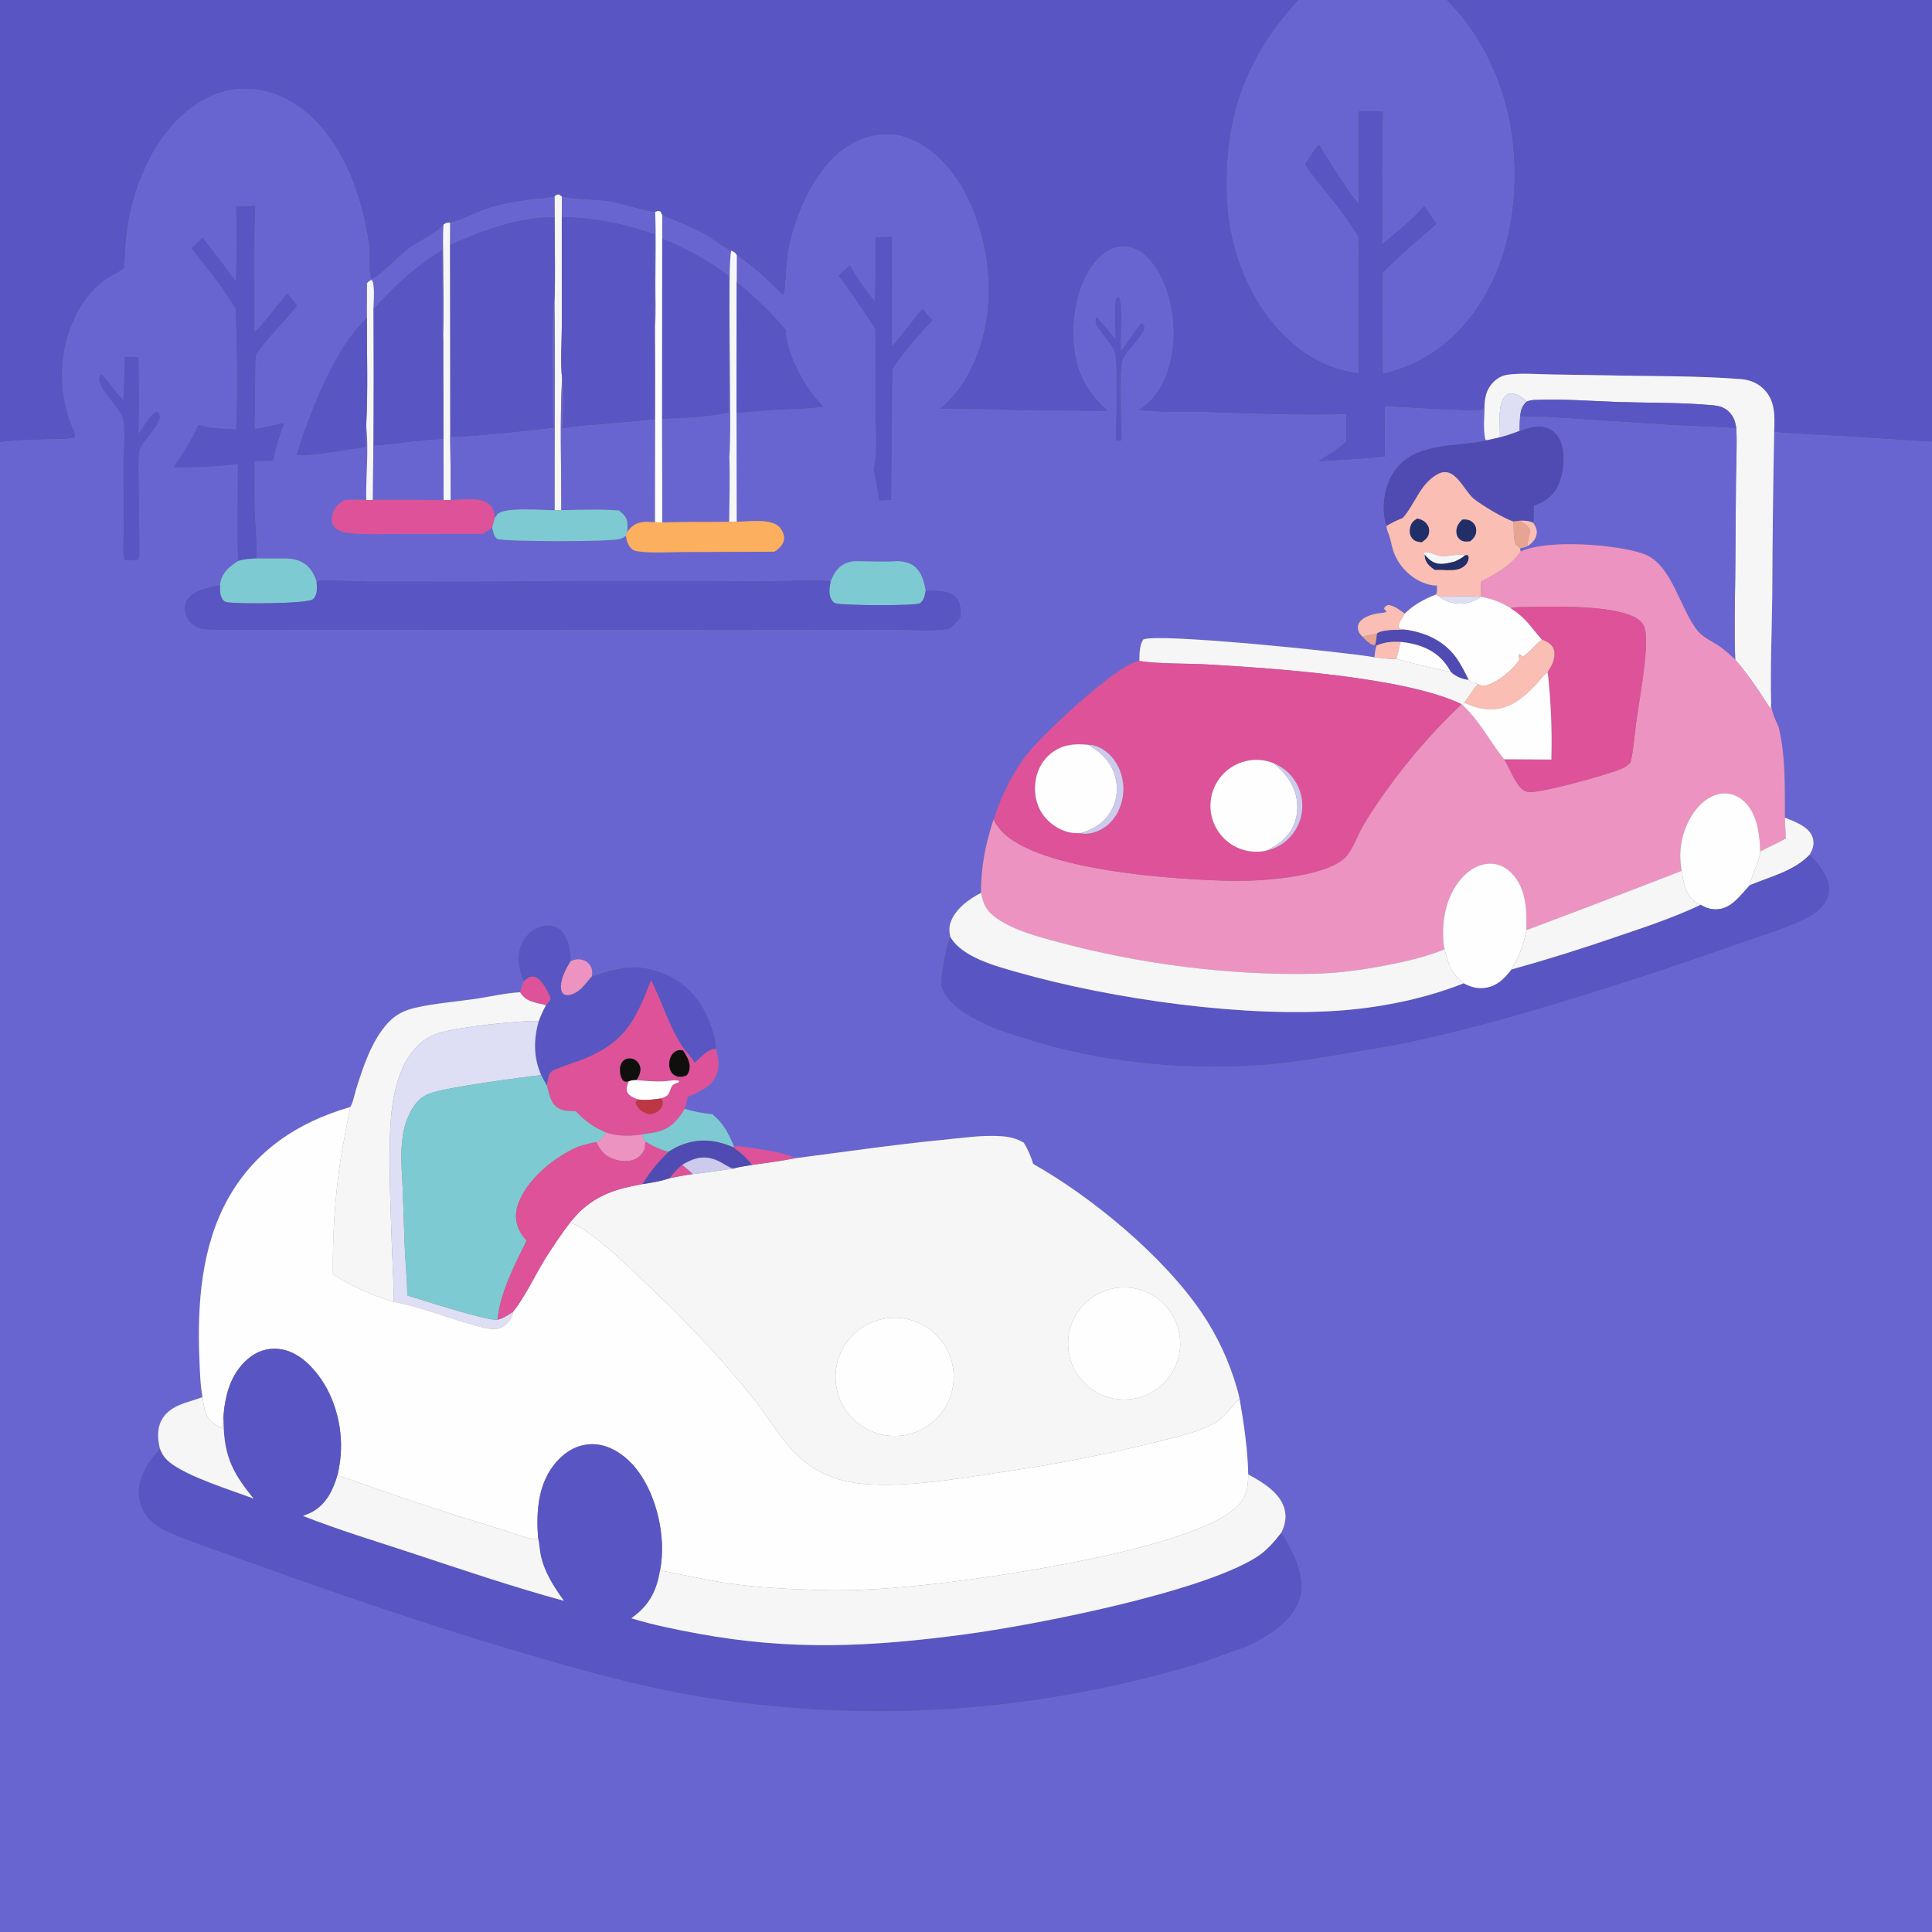
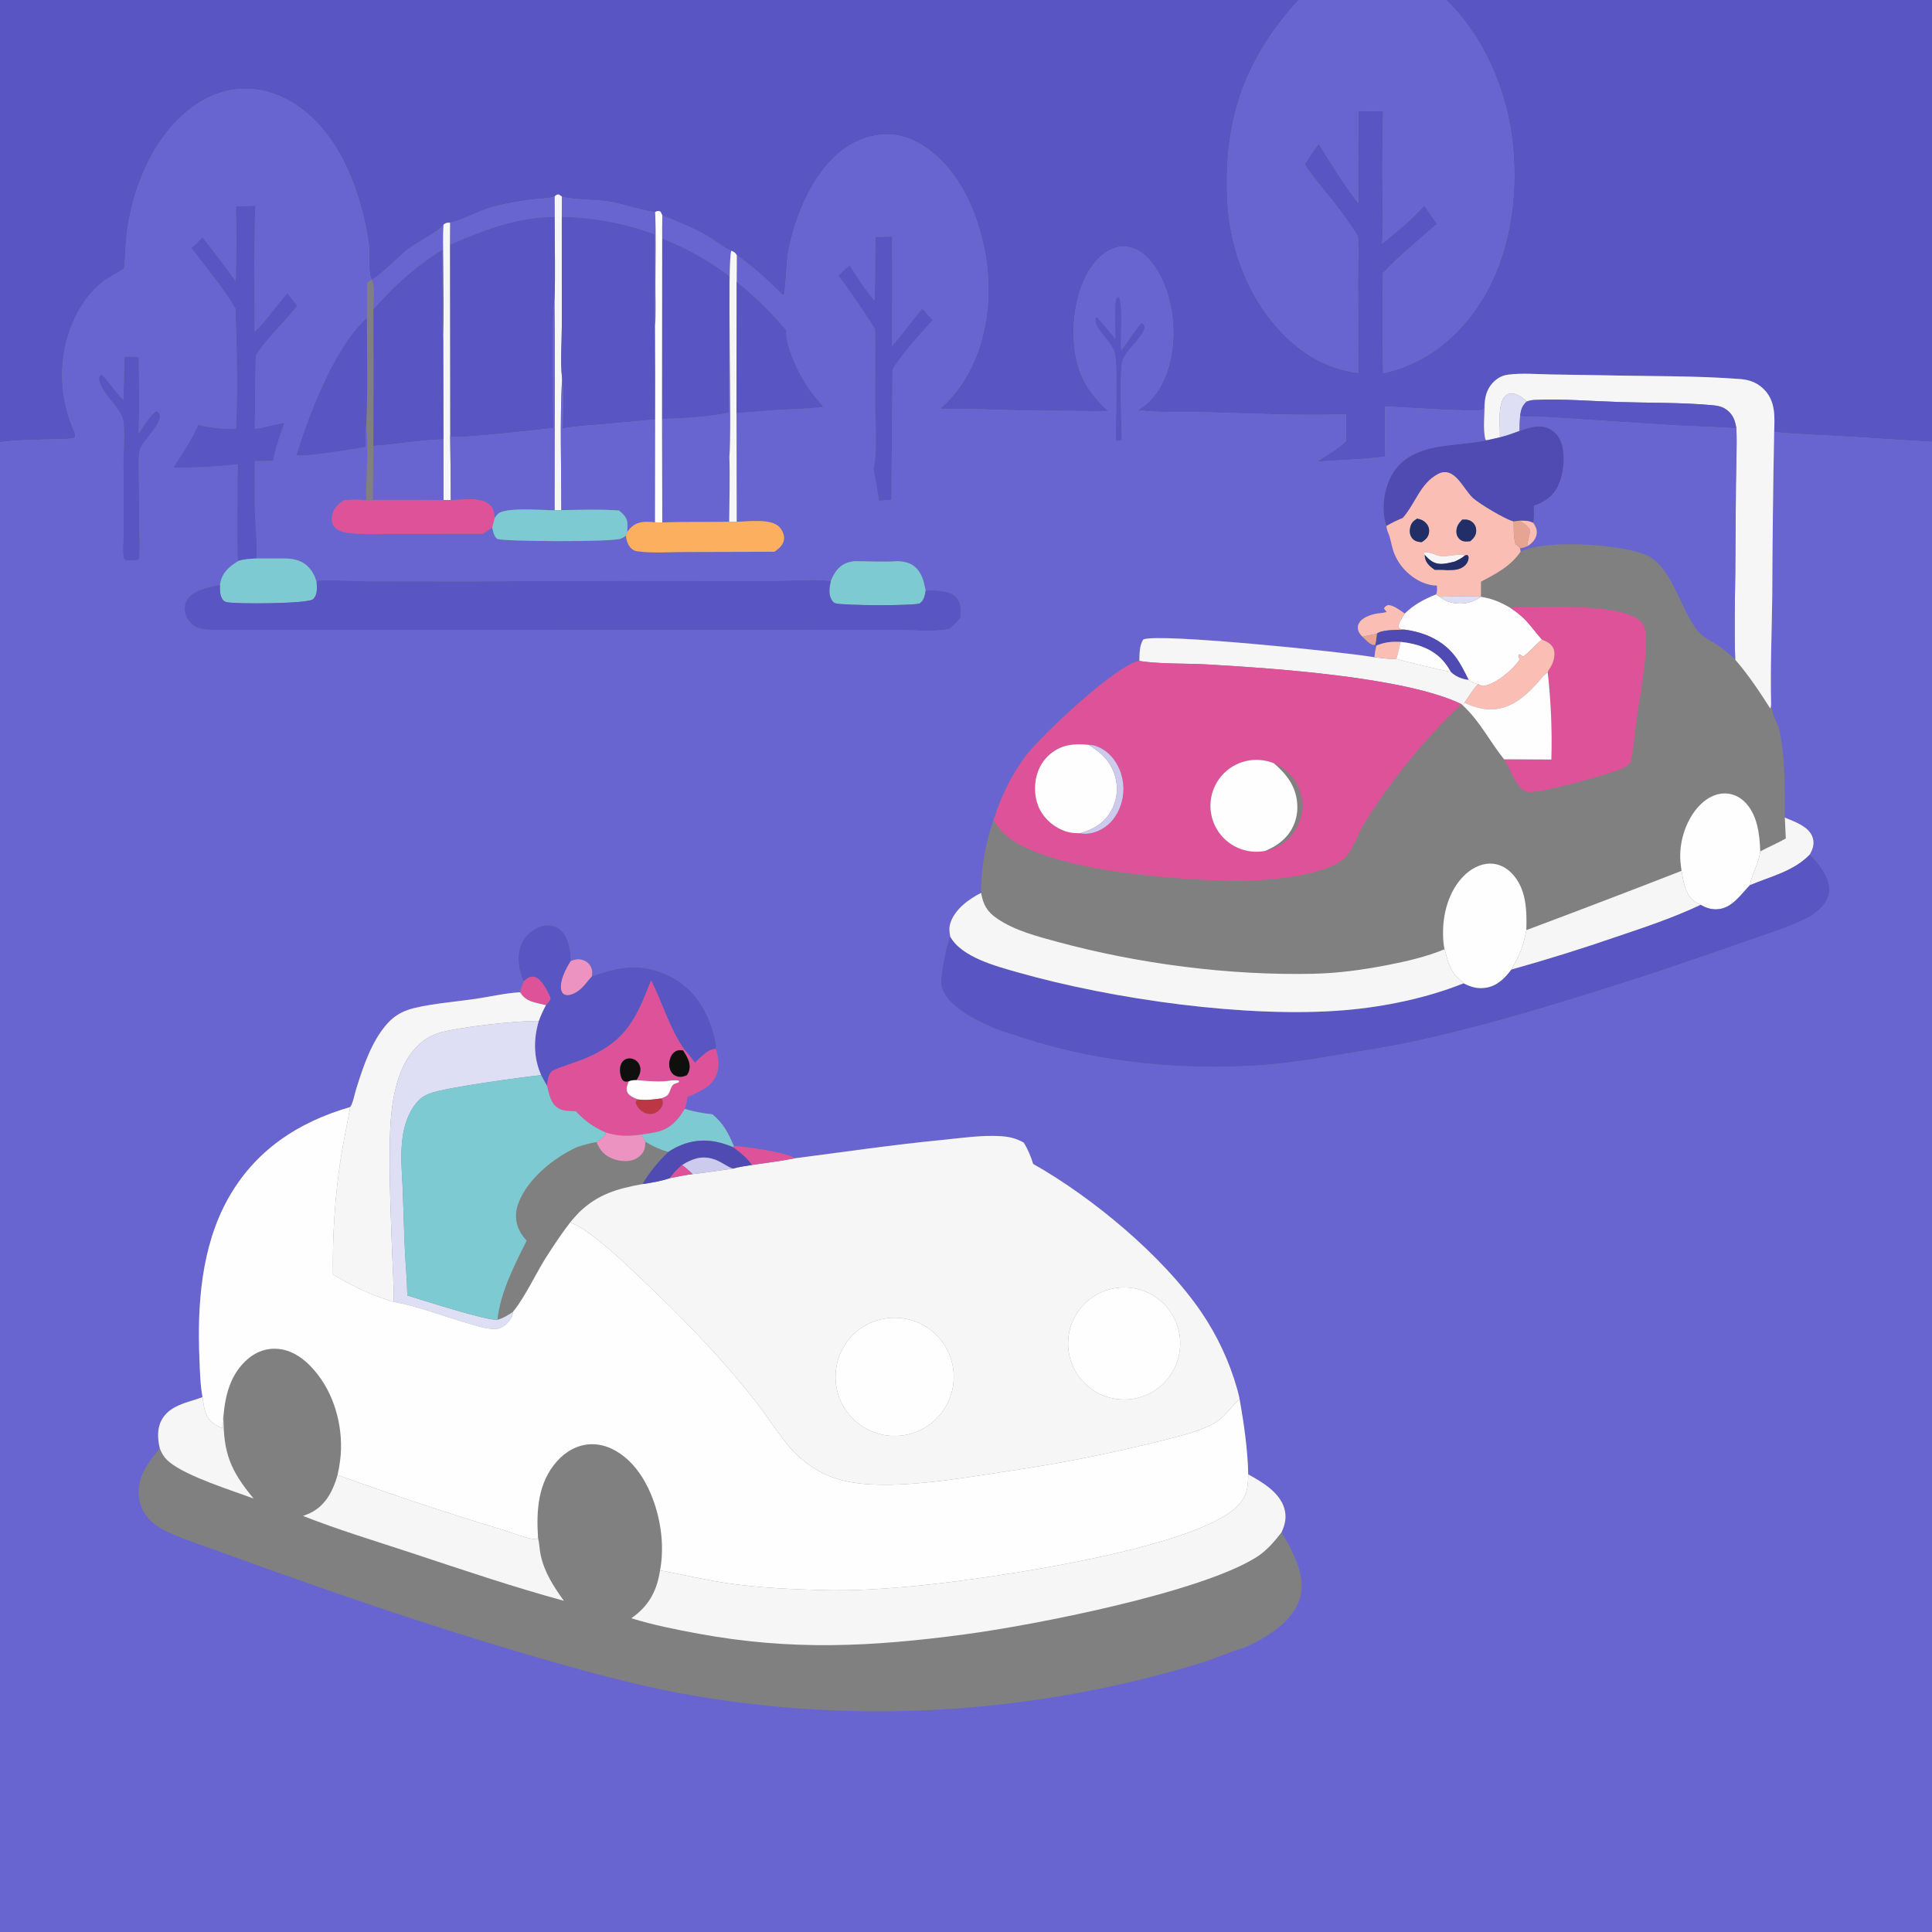
<svg xmlns="http://www.w3.org/2000/svg" width="1024" height="1024">
  <rect width="100%" height="100%" fill="#808080" stroke="none" />
  <path fill="#5955C2" d="M0 0L688.337 0C659.597 31.414 648.579 63.617 650.531 106.023C651.801 133.6 663.319 162.206 684.055 180.821C694.227 189.953 706.236 195.945 719.831 197.629C719.888 181.991 719.865 166.352 719.762 150.713C719.763 142.323 720.197 133.78 719.758 125.406C715.785 119.004 711.34 112.694 706.646 106.802C701.52 100.367 695.918 94.048 691.535 87.072C693.931 83.516 696.212 79.551 698.983 76.291C705.677 86.802 712.18 97.731 719.86 107.544L719.922 58.985C724.314 58.98 728.742 58.852 733.13 59.004C732.732 73.445 732.617 87.893 732.785 102.339C732.833 111.205 733.384 120.342 732.559 129.172C740.392 122.707 748.173 116.512 754.91 108.851C757.024 112.225 759.352 115.427 761.693 118.647C752.063 127.225 741.877 135.321 733.033 144.728C732.777 162.432 732.8 180.138 733.101 197.841C755.85 192.716 772.931 178.925 785.251 159.297C802.945 131.105 806.352 91.542 798.898 59.579C793.797 37.706 782.782 15.681 766.455 0L1024 0L1024 234.241L978.377 231.351C965.693 230.629 952.994 230.226 940.345 228.987C940.586 221.276 941.159 213.406 935.683 207.164C932.28 203.286 927.803 201.334 922.731 200.937C899.014 199.08 874.681 199.481 850.885 198.922L821.745 198.457C814.462 198.309 806.797 197.661 799.568 198.544C796.709 198.893 794.332 199.985 792.185 201.912C788.669 205.067 787.219 209.105 786.909 213.703L786.094 217.139C782.697 218.652 741.472 215.624 734.154 215.496L734.038 242.032C722.225 243.647 709.901 243.715 697.988 244.773C703.118 241.225 708.931 238.228 713.361 233.796C713.616 229.104 713.415 224.319 713.404 219.616C688.213 220.393 662.746 219.191 637.544 218.456C626.309 218.129 614.394 218.93 603.288 217.411C605.305 215.965 607.256 214.497 609.045 212.769C618.223 203.904 621.753 189.402 621.908 177.026C622.075 163.659 617.784 146.096 607.995 136.404C604.551 132.993 600.128 130.598 595.181 130.708C589.693 130.831 584.997 133.963 581.38 137.883C571.943 148.109 568.492 165.791 569.107 179.26C569.879 196.201 575.294 206.815 587.633 218.042C572.507 217.733 557.375 217.877 542.25 217.556C527.552 217.244 512.918 216.481 498.208 216.785C499.93 215.213 501.592 213.577 503.191 211.881C518.779 195.129 524.803 170.945 523.784 148.535C522.764 126.088 513.946 98.468 496.801 83.045C488.928 75.963 479.079 70.585 468.217 71.304C438.445 73.273 422.953 107.479 417.845 132.965C417.127 136.55 416.181 154.465 415.737 155.467C415.555 155.877 415.151 156.145 414.857 156.484C407.279 148.697 399.415 141.571 390.527 135.287C389.822 133.877 388.995 133.536 387.653 132.876C384.896 132.309 377.564 126.602 374.553 124.871C367.271 120.685 358.849 117.416 351.072 114.196L350.117 112.185C348.764 111.58 348.675 111.827 347.249 112.321C343.223 112.488 328.87 107.826 323.431 106.923C315.689 105.637 304.528 106.126 297.842 104.209L296.221 103.074C294.828 103.124 294.909 103.232 293.915 104.24C289.959 105.301 285.736 105.296 281.678 105.804C274.717 106.675 267.594 107.959 260.809 109.745C255.086 111.252 242.794 117.684 238.525 117.996C236.827 118.092 236.459 117.973 235.074 119.05C233.343 122.347 220.41 129.003 216.756 131.703C212.353 134.957 200.961 146.667 197.417 147.972C197.241 148.037 197.053 148.066 196.872 148.113C196.77 147.857 196.66 147.604 196.567 147.345C195.03 143.094 196.179 134.269 195.433 129.148C191.285 100.658 178.96 66.892 151.913 52.655C140.932 46.875 128.557 45.332 116.688 49.174C99.35 54.787 86.519 69.846 78.57 85.645C72.386 98.18 68.477 111.713 67.024 125.615C66.472 131.146 66.481 136.779 65.839 142.282L65.313 142.67C61.953 145.101 58.013 146.646 54.762 149.16C43.476 157.886 36.401 172.533 34.072 186.352C31.7 199.793 33.185 213.632 38.355 226.264C38.942 227.716 40.708 230.853 39.456 232.057C35.46 232.97 31.128 232.748 27.034 232.884C18.244 233.175 8.669 233.109 0 234.461L0 0Z" />
  <path fill="#6965D0" d="M688.337 0L766.455 0C782.782 15.681 793.797 37.706 798.898 59.579C806.352 91.542 802.945 131.105 785.251 159.297C772.931 178.925 755.85 192.716 733.101 197.841C732.8 180.138 732.777 162.432 733.033 144.728C741.877 135.321 752.063 127.225 761.693 118.647C759.352 115.427 757.024 112.225 754.91 108.851C748.173 116.512 740.392 122.707 732.559 129.172C733.384 120.342 732.833 111.205 732.785 102.339C732.617 87.893 732.732 73.445 733.13 59.004C728.742 58.852 724.314 58.98 719.922 58.985L719.86 107.544C712.18 97.731 705.677 86.802 698.983 76.291C696.212 79.551 693.931 83.516 691.535 87.072C695.918 94.048 701.52 100.367 706.646 106.802C711.34 112.694 715.785 119.004 719.758 125.406C720.197 133.78 719.763 142.323 719.762 150.713C719.865 166.352 719.888 181.991 719.831 197.629C706.236 195.945 694.227 189.953 684.055 180.821C663.319 162.206 651.801 133.6 650.531 106.023C648.579 63.617 659.597 31.414 688.337 0Z" />
  <path fill="#6965D0" d="M196.872 148.113C197.053 148.066 197.241 148.037 197.417 147.972C200.961 146.667 212.353 134.957 216.756 131.703C220.41 129.003 233.343 122.347 235.074 119.05C234.638 125.171 234.927 131.365 234.951 137.498C235.008 151.715 235.348 166.029 234.912 180.235C234.315 174.504 234.587 168.498 234.57 162.725L234.523 132.338C220.185 141.064 209.024 151.414 197.911 163.897C197.936 160.35 198.947 150.921 196.981 148.32C196 148.87 195.217 149.199 194.53 150.118L194.483 168.395C177.21 184.179 164.034 218.937 157.13 241.112C160.85 242.716 187.923 237.706 193.797 236.94C193.772 233.289 193.403 229.221 194.088 225.646C195.492 238.444 193.923 252.138 194.086 265.057C190.202 264.757 186.413 264.8 182.526 265.051C179.143 267.246 176.824 269.286 176.036 273.407C175.668 275.325 175.858 277.354 177.043 278.963C179.003 281.625 182.785 282.285 185.862 282.594C194.224 283.433 203.016 282.955 211.428 282.957L255.857 282.917C257.59 281.851 259.29 280.82 260.858 279.513C261.344 281.533 261.742 284.451 263.648 285.641C265.851 287.016 324.282 287.409 329.038 285.503C330.009 285.124 330.917 284.599 331.731 283.948C331.981 286.196 332.838 288.932 334.466 290.578C335.565 291.688 336.727 292.057 338.232 292.251C346.231 293.281 355.042 292.573 363.12 292.567L410.426 292.43C411.049 292.023 411.651 291.599 412.225 291.124C413.935 289.708 415.469 287.812 415.574 285.496C415.671 283.356 414.558 280.881 413.096 279.352C408.555 274.604 396.69 276.474 390.459 276.548L390.366 218.921C397.624 218.515 404.851 217.702 412.107 217.263C420.253 216.769 428.454 216.703 436.553 215.662C433.783 212.537 430.973 209.42 428.612 205.965C423.666 198.726 416.228 183.904 416.731 174.994C408.756 165.529 400.156 157.122 390.468 149.396C390.459 144.693 390.478 139.99 390.527 135.287C399.415 141.571 407.279 148.697 414.857 156.484C415.151 156.145 415.555 155.877 415.737 155.467C416.181 154.465 417.127 136.55 417.845 132.965C422.953 107.479 438.445 73.273 468.217 71.304C479.079 70.585 488.928 75.963 496.801 83.045C513.946 98.468 522.764 126.088 523.784 148.535C524.803 170.945 518.779 195.129 503.191 211.881C501.592 213.577 499.93 215.213 498.208 216.785C512.918 216.481 527.552 217.244 542.25 217.556C557.375 217.877 572.507 217.733 587.633 218.042C575.294 206.815 569.879 196.201 569.107 179.26C568.492 165.791 571.943 148.109 581.38 137.883C584.997 133.963 589.693 130.831 595.181 130.708C600.128 130.598 604.551 132.993 607.995 136.404C617.784 146.096 622.075 163.659 621.908 177.026C621.753 189.402 618.223 203.904 609.045 212.769C607.256 214.497 605.305 215.965 603.288 217.411C614.394 218.93 626.309 218.129 637.544 218.456C662.746 219.191 688.213 220.393 713.404 219.616C713.415 224.319 713.616 229.104 713.361 233.796C708.931 238.228 703.118 241.225 697.988 244.773C709.901 243.715 722.225 243.647 734.038 242.032L734.154 215.496C741.472 215.624 782.697 218.652 786.094 217.139L786.909 213.703C786.895 218.959 785.925 228.158 787.306 232.934L787.913 233.403L786.923 233.609C770.762 236.865 749.438 234.29 738.808 249.899C733.968 257.006 732.177 267.76 734.065 276.14C734.269 277.046 734.53 277.925 734.827 278.803C735.014 280.229 735.257 281.248 735.827 282.568C737.103 285.526 737.44 288.768 738.434 291.826C740.85 299.256 746.918 305.804 754.186 308.774C756.556 309.742 759.032 310.37 761.599 310.367C761.661 311.933 761.835 313.41 761.27 314.906L761.021 315.111C754.756 317.647 749.42 320.445 744.561 325.21C741.882 323.408 739.042 320.98 735.753 320.653C734.466 321.26 734.248 321.295 733.529 322.498C734.02 323.112 734.5 323.734 734.968 324.365C733.683 324.738 732.553 324.887 731.221 325.02C727.858 325.356 722.873 326.753 720.742 329.615C719.886 330.766 719.584 331.795 719.73 333.226C719.91 334.991 720.966 336.328 722.183 337.523C723.857 339.184 725.329 340.844 727.514 341.826L728.883 341.769L729.631 342.086C728.946 344.161 728.717 346.213 728.447 348.37C712.949 345.59 613.976 335.464 605.996 338.918C603.895 341.891 603.963 346.737 603.896 350.297C592.191 351.976 552.023 389.613 543.686 400.652C540.468 404.912 537.811 409.377 535.18 414.01C532.953 418.447 530.887 422.877 529.077 427.502C528.226 429.678 527.625 432.363 526.592 434.419C522.406 447.095 519.837 459.847 520.003 473.247C513.477 476.568 506.203 481.832 503.792 489.058C502.938 491.617 503.12 493.892 503.682 496.489C501.679 500.017 497.941 519.027 498.99 522.759C501.309 531.012 510.255 536.708 517.411 540.479C522.539 543.181 528.425 545.849 534.001 547.496C537.951 548.636 541.837 550.032 545.762 551.261C584.045 563.249 626.317 567.197 666.274 564.684C681.982 563.696 697.885 561.027 713.401 558.432C725.387 556.427 737.466 554.508 749.345 551.945C789.936 543.186 829.7 530.746 869.2 518.065C887.538 512.048 905.804 505.816 923.996 499.37C935.846 495.216 948.328 491.558 959.463 485.743C961.311 484.486 963.218 483.106 964.82 481.535C967.615 478.794 969.596 475.287 969.583 471.294C969.56 464.623 963.829 457.385 959.181 453.001C959.503 452.36 959.842 451.723 960.145 451.073C961.291 448.617 961.562 445.861 960.529 443.308C958.332 437.876 950.957 435.422 945.997 433.355C945.953 417.5 946.446 400.93 942.714 385.427C940.941 381.384 938.927 377.579 938.728 373.095C938.25 354.142 939.097 334.982 939.331 316.02C939.443 287.007 939.781 257.995 940.345 228.987C952.994 230.226 965.693 230.629 978.377 231.351L1024 234.241L1024 379.993L1024 827.969L1024 1024L646.93 1024L236.081 1024L0 1024L0 892.859L0 473.255L0 234.461C8.669 233.109 18.244 233.175 27.034 232.884C31.128 232.748 35.46 232.97 39.456 232.057C40.708 230.853 38.942 227.716 38.355 226.264C33.185 213.632 31.7 199.793 34.072 186.352C36.401 172.533 43.476 157.886 54.762 149.16C58.013 146.646 61.953 145.101 65.313 142.67L65.839 142.282C66.481 136.779 66.472 131.146 67.024 125.615C68.477 111.713 72.386 98.18 78.57 85.645C86.519 69.846 99.35 54.787 116.688 49.174C128.557 45.332 140.932 46.875 151.913 52.655C178.96 66.892 191.285 100.658 195.433 129.148C196.179 134.269 195.03 143.094 196.567 147.345C196.66 147.604 196.77 147.857 196.872 148.113ZM150.809 224.147C145.47 224.803 140.376 226.834 135.029 227.221C135.305 214.31 135.142 201.323 135.595 188.428C141.693 178.824 150.623 171.011 157.555 162.008C155.823 159.825 154.133 157.583 152.295 155.488C146.361 162.122 141.318 169.706 134.92 175.867C135.02 153.609 134.439 131.192 135.402 108.96C131.957 109.145 128.492 109.409 125.042 109.414C125.385 122.675 125.383 135.812 124.917 149.072C119.263 141.127 113.44 133.467 107.348 125.86C105.393 127.742 103.481 129.719 101.386 131.443C108.947 141.281 118.603 152.958 124.765 163.509C125.553 183.839 126.053 207.184 125.06 227.424C118.211 227.212 111.75 227.035 105.112 225.089C101.473 233.303 96.785 240.331 91.878 247.786C103.271 247.986 114.663 247.406 125.976 246.051C125.981 250.832 125.389 296.064 126.196 297.121C126.246 297.186 126.315 297.233 126.375 297.289C121.615 300.297 118.058 303.069 116.777 308.874C116.703 309.215 116.635 309.556 116.573 309.899C110.906 311.404 102.091 312.544 98.986 318.121C97.672 320.481 97.596 323.359 98.458 325.884C99.404 328.656 101.446 331.097 104.095 332.383C106.837 333.716 110.421 333.793 113.435 333.823L392.708 333.928L473.699 333.852C483.217 333.781 494.031 335.148 503.316 333.315C505.642 331.395 507.495 329.536 509.285 327.075C509.242 322.99 509.481 318.98 506.179 315.971C502.606 312.715 495.233 312.873 490.629 312.999C489.732 308.8 488.972 304.729 485.953 301.428C483.121 298.331 479.668 297.629 475.651 297.427C468.217 297.982 460.456 297.428 452.975 297.438C449.065 297.849 446.127 299.08 443.581 302.16C442.136 303.909 441.183 305.968 440.321 308.048C435.339 306.724 413.125 308.062 406.559 308.018C354.115 307.769 301.671 307.819 249.227 308.166L194.564 308.094C185.991 308.023 177.037 307.233 168.521 307.749L167.8 308.365C166.785 305.076 165.446 302.414 162.92 300.013C159.315 296.589 154.513 295.912 149.728 296.002C145.144 296.03 140.561 296.029 135.978 296L136.06 289.655C135.898 283.25 135.3 276.871 135.108 270.469C134.847 261.8 135.016 253.092 135.057 244.42L144.758 244.28C145.998 237.64 148.43 230.475 150.809 224.147ZM591.078 179.51C588.224 175.916 585.322 172.428 582.235 169.029L582.147 168.54L581.449 168.678L581.921 168.733L581.316 168.162L580.831 168.287C579.473 171.631 583.31 175.558 585.209 178.085C587.029 180.506 589.739 183.65 590.718 186.535C592.589 192.042 591.365 225.195 591.328 233.633L594.587 233.509C594.561 225.96 592.961 195.076 595.331 190.06C597.874 184.675 605.847 178.687 606.717 173.349C606.309 172.057 606.279 171.984 605.199 171.174C603.401 172.034 596.629 182.998 594.275 185.664C593.72 179.712 595.305 161.27 593.174 157.616L592.488 157.444C591.885 158.018 591.572 158.36 591.379 159.187C590.494 162.969 591.302 174.502 591.078 179.51ZM463.767 174.282C464.151 187.566 463.781 200.954 463.818 214.25C463.846 224.767 465.256 238.433 462.977 248.574C463.969 254.174 465.139 259.818 465.875 265.454C468.043 265.145 470.274 265.082 472.459 264.931L473.031 195.848C478.92 186.399 486.936 177.904 494.375 169.651C492.433 167.723 490.68 165.564 488.878 163.504C483.39 170.031 478.324 176.952 472.854 183.515L472.86 125.358L463.985 125.689C464.015 136.945 463.888 148.2 463.601 159.453C458.589 153.559 454.463 147.095 450.341 140.569C448.216 142.314 446.302 144.112 444.404 146.099C451.171 155.275 457.629 164.674 463.767 174.282ZM302.581 509.336C302.372 503.808 301.456 496.787 297.106 492.916C295.082 491.114 292.443 490.311 289.752 490.477C285.483 490.739 281.525 493.062 278.819 496.307C275.444 500.357 274.393 505.586 274.955 510.743C275.304 513.95 276.121 517.254 277.57 520.141C276.854 522.053 276.11 523.924 275.667 525.922C267.917 526.336 259.883 528.255 252.184 529.397C242.11 530.892 224.894 532.279 216.174 535.276C211.993 536.713 208.429 539.062 205.455 542.339C196.913 551.754 192.432 565.526 188.706 577.451C187.944 579.889 187.083 584.791 185.611 586.77C157.844 594.757 135.005 609.908 120.745 635.56C106.68 660.86 104.523 691.604 105.69 720.016C105.966 726.738 106.109 733.893 107.338 740.509L106.909 740.671C99.127 743.545 89.583 744.775 85.428 753.095C83.191 757.573 83.569 762.931 84.707 767.66C78.558 774.981 72.521 783.003 73.563 793.185C74.166 799.082 77.195 804.082 81.805 807.719C86.424 811.363 92.227 813.457 97.623 815.658C152.307 835.462 206.714 854.998 262.424 871.797C294.014 881.323 326.041 890.713 358.444 897.086C432.694 910.997 508.943 910.303 582.928 895.044C601.223 891.313 619.325 886.691 637.168 881.193C644.206 878.977 651.96 875.385 658.844 873.558C662.485 871.983 666.033 870.201 669.471 868.222C678.029 863.209 686.861 855.994 689.327 845.886C692.068 834.648 684.817 821.463 679.204 812.206C681.218 807.943 682.07 803.858 680.638 799.235C678.025 790.799 668.845 785.432 661.593 781.466C661.331 768.326 659.261 754.388 657.006 741.418C656.644 739.648 656.195 737.911 655.712 736.171C651.612 721.698 645.215 707.978 636.764 695.534C616.463 665.692 578.885 634.566 547.612 616.919C546.321 612.886 544.848 609.194 542.582 605.604C538.564 603.337 534.974 602.482 530.422 602.194C520.265 601.551 509.484 603.204 499.368 604.19C473.233 606.737 447.274 610.579 421.237 613.925C417.448 610.832 394.47 607.64 388.931 607.406C385.948 600.467 383.589 595.626 377.645 590.64C372.652 590.042 367.742 589.269 362.951 587.701C363.658 585.581 364.06 583.517 364.408 581.312C366.422 580.584 368.25 579.851 370.081 578.731L371.88 577.737C374.831 576.32 377.292 574.221 378.894 571.344C381.718 566.27 380.924 561.343 379.464 556.056C379.605 552.419 378.418 548.163 377.257 544.733C373.135 532.55 366.195 522.805 354.427 517.165C339.748 510.13 328.533 512.276 313.704 517.475C313.884 516.031 314.016 514.612 313.502 513.217C312.834 511.405 311.496 509.903 309.706 509.154C307.126 508.074 305.124 508.401 302.581 509.336ZM66.009 189.022C65.868 196.679 65.655 204.335 65.37 211.989L64.888 211.498C60.958 207.457 57.96 202.636 54.082 198.574L53.2 198.744C52.535 199.797 52.337 200.295 52.57 201.556C53.893 208.694 64.301 216.379 65.325 222.975C66.401 229.908 65.439 237.972 65.395 245.036L65.509 282.602C65.498 286.336 64.61 293.332 65.917 296.637C67.188 297.11 68.254 297.059 69.579 297.021C71.231 296.959 72.351 297.175 73.741 296.242C74.278 291.021 73.909 285.529 73.858 280.277L73.619 254.672C73.559 249.592 73.192 244.308 73.882 239.265C74.611 233.939 88.098 223.24 83.979 218.645C83.69 218.322 83.357 218.153 82.997 217.939C79.343 219.981 75.923 226.34 73.496 229.833C73.918 216.302 73.699 202.707 73.543 189.171L66.009 189.022Z" />
  <path fill="#F6F6F7" d="M293.915 104.24C294.909 103.232 294.828 103.124 296.221 103.074L297.842 104.209C297.812 107.788 297.743 111.371 297.766 114.949L297.775 172.865C297.767 181.764 296.914 191.605 297.913 200.392C296.696 222.97 297.553 247.606 297.51 270.402L293.924 270.476C293.848 233.63 294.292 196.761 293.874 159.918C294.437 145.031 293.954 129.948 293.971 115.039L293.915 104.24Z" />
  <path fill="#6965D0" d="M238.525 117.996C242.794 117.684 255.086 111.252 260.809 109.745C267.594 107.959 274.717 106.675 281.678 105.804C285.736 105.296 289.959 105.301 293.915 104.24L293.971 115.039C274.104 114.936 256.342 121.957 238.472 129.71L238.525 117.996Z" />
  <path fill="#6965D0" d="M297.842 104.209C304.528 106.126 315.689 105.637 323.431 106.923C328.87 107.826 343.223 112.488 347.249 112.321C347.77 124.973 347.462 137.729 347.397 150.392C347.358 158.178 347.813 166.386 347.087 174.11C346.496 168.022 346.843 161.634 346.859 155.515L346.922 124.196C331.18 118.347 314.557 115.22 297.766 114.949C297.743 111.371 297.812 107.788 297.842 104.209Z" />
  <path fill="#5955C2" d="M135.029 227.221C140.376 226.834 145.47 224.803 150.809 224.147C148.43 230.475 145.998 237.64 144.758 244.28L135.057 244.42C135.016 253.092 134.847 261.8 135.108 270.469C135.3 276.871 135.898 283.25 136.06 289.655L135.978 296C132.77 296.164 129.454 296.301 126.375 297.289C126.315 297.233 126.246 297.186 126.196 297.121C125.389 296.064 125.981 250.832 125.976 246.051C114.663 247.406 103.271 247.986 91.878 247.786C96.785 240.331 101.473 233.303 105.112 225.089C111.75 227.035 118.211 227.212 125.06 227.424C126.053 207.184 125.553 183.839 124.765 163.509C118.603 152.958 108.947 141.281 101.386 131.443C103.481 129.719 105.393 127.742 107.348 125.86C113.44 133.467 119.263 141.127 124.917 149.072C125.383 135.812 125.385 122.675 125.042 109.414C128.492 109.409 131.957 109.145 135.402 108.96C134.439 131.192 135.02 153.609 134.92 175.867C141.318 169.706 146.361 162.122 152.295 155.488C154.133 157.583 155.823 159.825 157.555 162.008C150.623 171.011 141.693 178.824 135.595 188.428C135.142 201.323 135.305 214.31 135.029 227.221Z" />
  <path fill="#FEFEFE" d="M347.249 112.321C348.675 111.827 348.764 111.58 350.117 112.185L351.072 114.196C350.977 118.296 350.951 122.397 350.996 126.497L350.94 222.061L351.024 276.89C349.699 276.966 348.397 276.873 347.073 276.808L347.154 222.311C347.223 206.244 347.2 190.177 347.087 174.11C347.813 166.386 347.358 158.178 347.397 150.392C347.462 137.729 347.77 124.973 347.249 112.321Z" />
  <path fill="#6965D0" d="M351.072 114.196C358.849 117.416 367.271 120.685 374.553 124.871C377.564 126.602 384.896 132.309 387.653 132.876C385.305 137.436 388.022 226.963 386.584 242.252C386.955 253.65 386.555 265.14 386.496 276.551C374.669 276.753 362.852 276.475 351.024 276.89L350.94 222.061C361.535 221.701 376.16 221.039 386.355 218.658L386.46 146.412C377.368 138.931 361.94 130.481 350.996 126.497C350.951 122.397 350.977 118.296 351.072 114.196Z" />
  <path fill="#5955C2" d="M238.472 129.71C256.342 121.957 274.104 114.936 293.971 115.039C293.954 129.948 294.437 145.031 293.874 159.918C292.384 163.96 293.306 218.199 293.311 226.883C287.189 227.64 241.881 232.68 239.049 231.493L238.592 230.748L238.472 129.71Z" />
  <path fill="#5955C2" d="M297.766 114.949C314.557 115.22 331.18 118.347 346.922 124.196L346.859 155.515C346.843 161.634 346.496 168.022 347.087 174.11C347.2 190.177 347.223 206.244 347.154 222.311C337.918 223.221 328.677 224.081 319.432 224.892C312.421 225.499 305.092 225.788 298.184 227.141C298.231 218.4 298.924 209.065 297.913 200.392C296.914 191.605 297.767 181.764 297.775 172.865L297.766 114.949Z" />
  <path fill="#F6F6F7" d="M235.074 119.05C236.459 117.973 236.827 118.092 238.525 117.996L238.472 129.71L238.592 230.748C238.785 242.19 238.895 253.633 238.922 265.076L235.069 265.038L235.03 232.864L234.912 180.235C235.348 166.029 235.008 151.715 234.951 137.498C234.927 131.365 234.638 125.171 235.074 119.05Z" />
  <path fill="#5955C2" d="M462.977 248.574C465.256 238.433 463.846 224.767 463.818 214.25C463.781 200.954 464.151 187.566 463.767 174.282C457.629 164.674 451.171 155.275 444.404 146.099C446.302 144.112 448.216 142.314 450.341 140.569C454.463 147.095 458.589 153.559 463.601 159.453C463.888 148.2 464.015 136.945 463.985 125.689L472.86 125.358L472.854 183.515C478.324 176.952 483.39 170.031 488.878 163.504C490.68 165.564 492.433 167.723 494.375 169.651C486.936 177.904 478.92 186.399 473.031 195.848L472.459 264.931C470.274 265.082 468.043 265.145 465.875 265.454C465.139 259.818 463.969 254.174 462.977 248.574Z" />
  <path fill="#5955C2" d="M350.996 126.497C361.94 130.481 377.368 138.931 386.46 146.412L386.355 218.658C376.16 221.039 361.535 221.701 350.94 222.061L350.996 126.497Z" />
  <path fill="#5955C2" d="M197.911 163.897C209.024 151.414 220.185 141.064 234.523 132.338L234.57 162.725C234.587 168.498 234.315 174.504 234.912 180.235L235.03 232.864C222.473 233.234 210.345 235.546 197.886 236.371C198.034 212.213 198.043 188.055 197.911 163.897Z" />
  <path fill="#F6F6F7" d="M386.584 242.252C388.022 226.963 385.305 137.436 387.653 132.876C388.995 133.536 389.822 133.877 390.527 135.287C390.478 139.99 390.459 144.693 390.468 149.396L390.366 218.921L390.459 276.548L386.496 276.551C386.555 265.14 386.955 253.65 386.584 242.252Z" />
-   <path fill="#F6F6F7" d="M194.53 150.118C195.217 149.199 196 148.87 196.981 148.32C198.947 150.921 197.936 160.35 197.911 163.897C198.043 188.055 198.034 212.213 197.886 236.371L197.65 264.972L194.086 265.057C193.923 252.138 195.492 238.444 194.088 225.646C195.088 206.705 194.399 187.379 194.483 168.395L194.53 150.118Z" />
  <path fill="#5955C2" d="M390.468 149.396C400.156 157.122 408.756 165.529 416.731 174.994C416.228 183.904 423.666 198.726 428.612 205.965C430.973 209.42 433.783 212.537 436.553 215.662C428.454 216.703 420.253 216.769 412.107 217.263C404.851 217.702 397.624 218.515 390.366 218.921L390.468 149.396Z" />
  <path fill="#5955C2" d="M591.328 233.633C591.365 225.195 592.589 192.042 590.718 186.535C589.739 183.65 587.029 180.506 585.209 178.085C583.31 175.558 579.473 171.631 580.831 168.287L581.316 168.162L581.921 168.733L581.449 168.678L582.147 168.54L582.235 169.029C585.322 172.428 588.224 175.916 591.078 179.51C591.302 174.502 590.494 162.969 591.379 159.187C591.572 158.36 591.885 158.018 592.488 157.444L593.174 157.616C595.305 161.27 593.72 179.712 594.275 185.664C596.629 182.998 603.401 172.034 605.199 171.174C606.279 171.984 606.309 172.057 606.717 173.349C605.847 178.687 597.874 184.675 595.331 190.06C592.961 195.076 594.561 225.96 594.587 233.509L591.328 233.633Z" />
  <path fill="#6965D0" d="M293.311 226.883C293.306 218.199 292.384 163.96 293.874 159.918C294.292 196.761 293.848 233.63 293.924 270.476C288.219 270.442 267.354 268.608 263.759 272.505C263.165 273.148 262.663 273.891 262.171 274.613C261.977 271.781 261.633 269.373 259.385 267.393C254.715 263.28 244.855 264.904 238.922 265.076C238.895 253.633 238.785 242.19 238.592 230.748L239.049 231.493C241.881 232.68 287.189 227.64 293.311 226.883Z" />
  <path fill="#5955C2" d="M157.13 241.112C164.034 218.937 177.21 184.179 194.483 168.395C194.399 187.379 195.088 206.705 194.088 225.646C193.403 229.221 193.772 233.289 193.797 236.94C187.923 237.706 160.85 242.716 157.13 241.112Z" />
  <path fill="#5955C2" d="M65.37 211.989C65.655 204.335 65.868 196.679 66.009 189.022L73.543 189.171C73.699 202.707 73.918 216.302 73.496 229.833C75.923 226.34 79.343 219.981 82.997 217.939C83.357 218.153 83.69 218.322 83.979 218.645C88.098 223.24 74.611 233.939 73.882 239.265C73.192 244.308 73.559 249.592 73.619 254.672L73.858 280.277C73.909 285.529 74.278 291.021 73.741 296.242C72.351 297.175 71.231 296.959 69.579 297.021C68.254 297.059 67.188 297.11 65.917 296.637C64.61 293.332 65.498 286.336 65.509 282.602L65.395 245.036C65.439 237.972 66.401 229.908 65.325 222.975C64.301 216.379 53.893 208.694 52.57 201.556C52.337 200.295 52.535 199.797 53.2 198.744L54.082 198.574C57.96 202.636 60.958 207.457 64.888 211.498L65.37 211.989Z" />
  <path fill="#F6F6F7" d="M809.18 212.82C807.206 210.82 804.42 208.755 801.5 208.547C800.039 208.443 799.009 208.844 797.939 209.821C793.388 213.982 795.29 226.092 794.945 231.817L787.913 233.403L787.306 232.934C785.925 228.158 786.895 218.959 786.909 213.703C787.219 209.105 788.669 205.067 792.185 201.912C794.332 199.985 796.709 198.893 799.568 198.544C806.797 197.661 814.462 198.309 821.745 198.457L850.885 198.922C874.681 199.481 899.014 199.08 922.731 200.937C927.803 201.334 932.28 203.286 935.683 207.164C941.159 213.406 940.586 221.276 940.345 228.987C939.781 257.995 939.443 287.007 939.331 316.02C939.097 334.982 938.25 354.142 938.728 373.095C938.702 374.025 938.648 374.66 938.279 375.518C932.44 366.344 926.81 357.894 919.7 349.631C919.148 334.535 919.545 319.339 919.727 304.236L920.081 257C920.186 247.05 920.679 237.046 920.323 227.101C920.103 225.891 919.882 224.669 919.525 223.49C918.526 220.202 916.42 217.634 913.328 216.113C911.316 215.123 909.069 214.907 906.86 214.711C891.026 213.304 874.782 213.59 858.881 213.102C843.858 212.642 828.257 211.299 813.263 211.997C811.788 212.065 810.566 212.332 809.18 212.82Z" />
  <path fill="#6965D0" d="M297.51 270.402C297.553 247.606 296.696 222.97 297.913 200.392C298.924 209.065 298.231 218.4 298.184 227.141C305.092 225.788 312.421 225.499 319.432 224.892C328.677 224.081 337.918 223.221 347.154 222.311L347.073 276.808C342.791 276.459 338.627 276.089 335.064 279.027C334.06 279.854 333.242 280.929 332.435 281.943C332.505 280.46 332.632 278.91 332.541 277.427C332.342 274.179 330.449 272.575 328.101 270.577C317.946 269.843 307.68 270.203 297.51 270.402Z" />
  <path fill="#DEDEF5" d="M794.945 231.817C795.29 226.092 793.388 213.982 797.939 209.821C799.009 208.844 800.039 208.443 801.5 208.547C804.42 208.755 807.206 210.82 809.18 212.82C806.752 215.167 806.239 216.82 805.714 220.131C805.487 222.899 805.402 225.639 805.361 228.414C801.909 229.739 798.536 230.928 794.945 231.817Z" />
  <path fill="#5955C2" d="M809.18 212.82C810.566 212.332 811.788 212.065 813.263 211.997C828.257 211.299 843.858 212.642 858.881 213.102C874.782 213.59 891.026 213.304 906.86 214.711C909.069 214.907 911.316 215.123 913.328 216.113C916.42 217.634 918.526 220.202 919.525 223.49C919.882 224.669 920.103 225.891 920.323 227.101C909.092 226.175 897.693 226.063 886.425 225.387L819.714 221.073C817.99 220.971 807.016 220.931 806.463 220.685C806.179 220.558 805.963 220.316 805.714 220.131C806.239 216.82 806.752 215.167 809.18 212.82Z" />
  <path fill="#6965D0" d="M805.361 228.414C805.402 225.639 805.487 222.899 805.714 220.131C805.963 220.316 806.179 220.558 806.463 220.685C807.016 220.931 817.99 220.971 819.714 221.073L886.425 225.387C897.693 226.063 909.092 226.175 920.323 227.101C920.679 237.046 920.186 247.05 920.081 257L919.727 304.236C919.545 319.339 919.148 334.535 919.7 349.631C917.056 347.162 914.412 344.713 911.443 342.635C907.891 340.148 902.793 337.976 900.011 334.633C890.184 322.829 886.324 298.772 870.826 293.452C856.358 288.485 819.782 285.733 805.963 292.349L805.641 290.604C807.138 290.387 808.214 290.071 809.602 289.469C811.812 288.063 813.801 286.129 814.364 283.465C814.894 280.958 814.047 279.208 812.692 277.159C813.218 274.24 812.975 271.108 812.96 268.147C818.45 266.035 822.604 263.611 825.458 258.186C828.746 251.937 829.857 241.714 827.613 234.968C826.514 231.663 824.343 228.756 821.148 227.243C815.738 224.682 810.623 226.67 805.361 228.414Z" />
  <path fill="#504BB3" d="M805.361 228.414C810.623 226.67 815.738 224.682 821.148 227.243C824.343 228.756 826.514 231.663 827.613 234.968C829.857 241.714 828.746 251.937 825.458 258.186C822.604 263.611 818.45 266.035 812.96 268.147C812.975 271.108 813.218 274.24 812.692 277.159C810.252 275.896 808.18 275.945 805.521 275.997C804.456 276.128 803.294 276.177 802.254 276.417C802.105 276.375 801.955 276.335 801.806 276.29C797.204 274.903 784.254 267.157 780.739 264.019C775.572 259.405 770.931 246.574 762.127 251.269C752.671 256.31 750.132 267.101 743.491 274.549C740.426 275.755 737.669 277.139 734.827 278.803C734.53 277.925 734.269 277.046 734.065 276.14C732.177 267.76 733.968 257.006 738.808 249.899C749.438 234.29 770.762 236.865 786.923 233.609L787.913 233.403L794.945 231.817C798.536 230.928 801.909 229.739 805.361 228.414Z" />
  <path fill="#6965D0" d="M197.886 236.371C210.345 235.546 222.473 233.234 235.03 232.864L235.069 265.038C222.597 264.932 210.123 264.91 197.65 264.972L197.886 236.371Z" />
  <path fill="#FABEB4" d="M743.491 274.549C750.132 267.101 752.671 256.31 762.127 251.269C770.931 246.574 775.572 259.405 780.739 264.019C784.254 267.157 797.204 274.903 801.806 276.29C801.955 276.335 802.105 276.375 802.254 276.417C802.377 280.277 802.112 284.745 803.277 288.44C804.013 289.033 805.238 289.751 805.641 290.604L805.963 292.349C800.847 299.991 792.87 304.158 784.963 308.296L784.932 316.341L784.666 316.438C782.665 315.593 766.176 316.263 762.988 316.282L761.021 315.111L761.27 314.906C761.835 313.41 761.661 311.933 761.599 310.367C759.032 310.37 756.556 309.742 754.186 308.774C746.918 305.804 740.85 299.256 738.434 291.826C737.44 288.768 737.103 285.526 735.827 282.568C735.257 281.248 735.014 280.229 734.827 278.803C737.669 277.139 740.426 275.755 743.491 274.549ZM755.142 294.12C755.221 296.566 756.023 298.182 757.77 299.911C758.583 300.715 759.525 301.372 760.465 302.017C762.555 302.063 764.789 301.944 766.857 302.176C770.396 302.094 773.391 302.317 776.279 299.866C777.349 298.957 778.219 297.5 778.327 296.085C778.408 295.026 778.425 294.965 777.71 294.144L776.54 294.349C771.613 293.027 765.906 296.084 761.109 294.08C759.7 293.491 758.306 293 756.778 292.813C755.668 292.676 755.334 292.458 754.438 293.17L755.142 294.12ZM751.102 274.873C749.077 276.179 748.043 277.088 747.465 279.481C747.014 281.345 747.114 283.3 748.243 284.927C749.202 286.311 750.447 286.963 752.077 287.207C752.572 287.282 753.073 287.312 753.573 287.352C755.435 286.063 756.873 284.937 757.344 282.613C757.702 280.849 757.306 279.098 756.184 277.683C754.874 276.03 753.141 275.237 751.102 274.873ZM774.966 275.426C773.018 277.483 771.746 279.332 771.947 282.289C772.042 283.698 772.629 284.837 773.664 285.796C775.236 287.252 777.379 287.089 779.336 286.814C781.106 285.22 782.384 283.776 782.421 281.274C782.445 279.606 781.817 278.07 780.584 276.938C778.908 275.399 777.168 275.274 774.966 275.426Z" />
  <path fill="#DD5298" d="M197.65 264.972C210.123 264.91 222.597 264.932 235.069 265.038L238.922 265.076C244.855 264.904 254.715 263.28 259.385 267.393C261.633 269.373 261.977 271.781 262.171 274.613C261.749 276.231 261.406 277.936 260.858 279.513C259.29 280.82 257.59 281.851 255.857 282.917L211.428 282.957C203.016 282.955 194.224 283.433 185.862 282.594C182.785 282.285 179.003 281.625 177.043 278.963C175.858 277.354 175.668 275.325 176.036 273.407C176.824 269.286 179.143 267.246 182.526 265.051C186.413 264.8 190.202 264.757 194.086 265.057L197.65 264.972Z" />
  <path fill="#7ECAD2" d="M262.171 274.613C262.663 273.891 263.165 273.148 263.759 272.505C267.354 268.608 288.219 270.442 293.924 270.476L297.51 270.402C307.68 270.203 317.946 269.843 328.101 270.577C330.449 272.575 332.342 274.179 332.541 277.427C332.632 278.91 332.505 280.46 332.435 281.943L331.731 283.948C330.917 284.599 330.009 285.124 329.038 285.503C324.282 287.409 265.851 287.016 263.648 285.641C261.742 284.451 261.344 281.533 260.858 279.513C261.406 277.936 261.749 276.231 262.171 274.613Z" />
  <path fill="#222E67" d="M753.573 287.352C753.073 287.312 752.572 287.282 752.077 287.207C750.447 286.963 749.202 286.311 748.243 284.927C747.114 283.3 747.014 281.345 747.465 279.481C748.043 277.088 749.077 276.179 751.102 274.873C753.141 275.237 754.874 276.03 756.184 277.683C757.306 279.098 757.702 280.849 757.344 282.613C756.873 284.937 755.435 286.063 753.573 287.352Z" />
  <path fill="#222E67" d="M779.336 286.814C777.379 287.089 775.236 287.252 773.664 285.796C772.629 284.837 772.042 283.698 771.947 282.289C771.746 279.332 773.018 277.483 774.966 275.426C777.168 275.274 778.908 275.399 780.584 276.938C781.817 278.07 782.445 279.606 782.421 281.274C782.384 283.776 781.106 285.22 779.336 286.814Z" />
  <path fill="#E7A493" d="M802.254 276.417C803.294 276.177 804.456 276.128 805.521 275.997C807.37 277.31 810.193 278.773 810.949 281.018C810.813 283.988 809.523 286.388 809.602 289.469C808.214 290.071 807.138 290.387 805.641 290.604C805.238 289.751 804.013 289.033 803.277 288.44C802.112 284.745 802.377 280.277 802.254 276.417Z" />
  <path fill="#FABEB4" d="M805.521 275.997C808.18 275.945 810.252 275.896 812.692 277.159C814.047 279.208 814.894 280.958 814.364 283.465C813.801 286.129 811.812 288.063 809.602 289.469C809.523 286.388 810.813 283.988 810.949 281.018C810.193 278.773 807.37 277.31 805.521 275.997Z" />
  <path fill="#FBAF5F" d="M332.435 281.943C333.242 280.929 334.06 279.854 335.064 279.027C338.627 276.089 342.791 276.459 347.073 276.808C348.397 276.873 349.699 276.966 351.024 276.89C362.852 276.475 374.669 276.753 386.496 276.551L390.459 276.548C396.69 276.474 408.555 274.604 413.096 279.352C414.558 280.881 415.671 283.356 415.574 285.496C415.469 287.812 413.935 289.708 412.225 291.124C411.651 291.599 411.049 292.023 410.426 292.43L363.12 292.567C355.042 292.573 346.231 293.281 338.232 292.251C336.727 292.057 335.565 291.688 334.466 290.578C332.838 288.932 331.981 286.196 331.731 283.948L332.435 281.943Z" />
-   <path fill="#ED93C1" d="M805.963 292.349C819.782 285.733 856.358 288.485 870.826 293.452C886.324 298.772 890.184 322.829 900.011 334.633C902.793 337.976 907.891 340.148 911.443 342.635C914.412 344.713 917.056 347.162 919.7 349.631C926.81 357.894 932.44 366.344 938.279 375.518C938.648 374.66 938.702 374.025 938.728 373.095C938.927 377.579 940.941 381.384 942.714 385.427C946.446 400.93 945.953 417.5 945.997 433.355C946.13 437.042 946.301 440.728 946.51 444.412C942.095 446.924 937.423 448.865 932.963 451.269C932.668 442.156 931.477 431.462 924.474 424.775C921.574 422.006 917.757 420.419 913.728 420.539C908.217 420.702 903.438 423.846 899.895 427.888C893.211 435.512 889.799 446.837 890.692 456.897C890.839 458.458 891.033 460.013 891.272 461.562C863.914 472.224 836.484 482.699 808.984 492.988C809.304 482.458 809.075 471.021 801.289 462.881C798.274 459.729 794.292 457.743 789.887 457.732C784.499 457.72 779.453 460.568 775.755 464.328C767.754 472.462 764.545 484.605 764.869 495.76C764.942 498.249 765.022 500.693 765.666 503.109C756.085 507.106 745.498 509.533 735.319 511.509C722.356 514.025 709.381 515.828 696.168 516.116C651.477 517.09 603.536 510.886 560.383 499.183C549.683 496.281 537.797 493.212 528.568 486.899C523.069 483.138 521.205 479.649 520.003 473.247C519.837 459.847 522.406 447.095 526.592 434.419C527.846 436.697 529.286 438.837 531.08 440.727C551.032 461.746 624.051 466.317 652.837 466.845C668.681 467.135 699.155 465.032 711.586 455.785C716.365 452.231 719.408 442.922 722.41 437.701C724.515 434.041 726.848 430.492 729.191 426.981C742.326 407.453 757.565 389.425 774.633 373.222L775.57 374.106C784.443 382.386 789.693 393.127 797.177 402.432C800.33 407.241 802.118 413.414 806.053 417.645C807.675 419.39 809.259 419.797 811.562 419.787C818.754 419.756 852.968 410.45 859.986 407.199C861.655 406.426 862.917 405.364 864.224 404.09C865.816 397.375 866.227 390.152 867.155 383.291C868.766 371.39 873.675 345.65 872.172 335.162C871.723 332.026 870.846 330.118 868.241 328.255C857.928 320.879 827.023 321.417 814.129 321.656C809.684 321.738 804.997 321.516 800.604 322.236C795.54 319.237 790.779 317.192 784.932 316.341L784.963 308.296C792.87 304.158 800.847 299.991 805.963 292.349Z" />
  <path fill="#F6F6F7" d="M755.142 294.12L754.438 293.17C755.334 292.458 755.668 292.676 756.778 292.813C758.306 293 759.7 293.491 761.109 294.08C765.906 296.084 771.613 293.027 776.54 294.349C774.794 295.808 773.073 296.708 771.005 297.642C768.63 298.225 765.774 298.995 763.318 298.868C759.578 298.675 757.567 296.709 755.142 294.12Z" />
  <path fill="#222E67" d="M760.465 302.017C759.525 301.372 758.583 300.715 757.77 299.911C756.023 298.182 755.221 296.566 755.142 294.12C757.567 296.709 759.578 298.675 763.318 298.868C765.774 298.995 768.63 298.225 771.005 297.642C773.073 296.708 774.794 295.808 776.54 294.349L777.71 294.144C778.425 294.965 778.408 295.026 778.327 296.085C778.219 297.5 777.349 298.957 776.279 299.866C773.391 302.317 770.396 302.094 766.857 302.176C764.789 301.944 762.555 302.063 760.465 302.017Z" />
  <path fill="#7ECAD2" d="M126.375 297.289C129.454 296.301 132.77 296.164 135.978 296C140.561 296.029 145.144 296.03 149.728 296.002C154.513 295.912 159.315 296.589 162.92 300.013C165.446 302.414 166.785 305.076 167.8 308.365C168.027 311.422 168.426 315.314 165.882 317.618C163.188 320.058 125.201 320.228 120.07 319.16C118.831 318.902 118.138 318.101 117.552 317.025C116.445 314.993 116.58 312.152 116.573 309.899C116.635 309.556 116.703 309.215 116.777 308.874C118.058 303.069 121.615 300.297 126.375 297.289Z" />
  <path fill="#7ECAD2" d="M440.321 308.048C441.183 305.968 442.136 303.909 443.581 302.16C446.127 299.08 449.065 297.849 452.975 297.438C460.456 297.428 468.217 297.982 475.651 297.427C479.668 297.629 483.121 298.331 485.953 301.428C488.972 304.729 489.732 308.8 490.629 312.999C490.188 315.582 489.816 318.134 487.57 319.749C485.624 321.148 447.326 321.031 442.763 319.765C441.825 319.505 441.179 318.634 440.709 317.826C438.992 314.873 439.624 311.195 440.321 308.048Z" />
  <path fill="#5955C2" d="M167.8 308.365L168.521 307.749C177.037 307.233 185.991 308.023 194.564 308.094L249.227 308.166C301.671 307.819 354.115 307.769 406.559 308.018C413.125 308.062 435.339 306.724 440.321 308.048C439.624 311.195 438.992 314.873 440.709 317.826C441.179 318.634 441.825 319.505 442.763 319.765C447.326 321.031 485.624 321.148 487.57 319.749C489.816 318.134 490.188 315.582 490.629 312.999C495.233 312.873 502.606 312.715 506.179 315.971C509.481 318.98 509.242 322.99 509.285 327.075C507.495 329.536 505.642 331.395 503.316 333.315C494.031 335.148 483.217 333.781 473.699 333.852L392.708 333.928L113.435 333.823C110.421 333.793 106.837 333.716 104.095 332.383C101.446 331.097 99.404 328.656 98.458 325.884C97.596 323.359 97.672 320.481 98.986 318.121C102.091 312.544 110.906 311.404 116.573 309.899C116.58 312.152 116.445 314.993 117.552 317.025C118.138 318.101 118.831 318.902 120.07 319.16C125.201 320.228 163.188 320.058 165.882 317.618C168.426 315.314 168.027 311.422 167.8 308.365Z" />
  <path fill="#FEFEFE" d="M744.561 325.21C749.42 320.445 754.756 317.647 761.021 315.111L762.988 316.282C766.448 319.197 771.453 320.261 775.895 319.812C779.093 319.488 782.042 318.283 784.666 316.438L784.932 316.341C790.779 317.192 795.54 319.237 800.604 322.236C809.036 327.692 811.028 331.878 817.294 339.014L816.779 339.413C813.458 342.037 810.844 345.492 807.444 347.945C806.535 347.629 806.198 347.355 805.478 346.749L804.823 347.221L805.376 349.73C801.863 354.999 792.887 362.553 786.462 363.575C785.354 363.752 784.42 363.06 783.435 362.567C781.455 362.196 779.982 361.591 778.399 360.352C776.27 356.115 774.21 351.811 771.346 348.008C764.846 339.379 754.997 335.117 744.52 333.72C743.061 333.51 742.284 333.678 741.272 332.564C741.082 330.043 743.278 327.385 744.561 325.21Z" />
  <path fill="#DEDEF5" d="M762.988 316.282C766.176 316.263 782.665 315.593 784.666 316.438C782.042 318.283 779.093 319.488 775.895 319.812C771.453 320.261 766.448 319.197 762.988 316.282Z" />
  <path fill="#FABEB4" d="M722.183 337.523C720.966 336.328 719.91 334.991 719.73 333.226C719.584 331.795 719.886 330.766 720.742 329.615C722.873 326.753 727.858 325.356 731.221 325.02C732.553 324.887 733.683 324.738 734.968 324.365C734.5 323.734 734.02 323.112 733.529 322.498C734.248 321.295 734.466 321.26 735.753 320.653C739.042 320.98 741.882 323.408 744.561 325.21C743.278 327.385 741.082 330.043 741.272 332.564C742.284 333.678 743.061 333.51 744.52 333.72C740.993 333.901 732.376 333.635 729.774 335.848C727.264 336.553 724.669 336.781 722.183 337.523Z" />
  <path fill="#DD5298" d="M800.604 322.236C804.997 321.516 809.684 321.738 814.129 321.656C827.023 321.417 857.928 320.879 868.241 328.255C870.846 330.118 871.723 332.026 872.172 335.162C873.675 345.65 868.766 371.39 867.155 383.291C866.227 390.152 865.816 397.375 864.224 404.09C862.917 405.364 861.655 406.426 859.986 407.199C852.968 410.45 818.754 419.756 811.562 419.787C809.259 419.797 807.675 419.39 806.053 417.645C802.118 413.414 800.33 407.241 797.177 402.432L822.253 402.566C822.709 386.968 822.041 372.08 820.35 356.585C820.494 355.76 820.373 355.974 820.732 355.363C821.547 353.978 822.527 352.609 823.065 351.083C823.859 348.83 824.324 345.624 823.22 343.409C822.105 341.175 819.547 339.83 817.294 339.014C811.028 331.878 809.036 327.692 800.604 322.236Z" />
  <path fill="#504BB3" d="M729.774 335.848C732.376 333.635 740.993 333.901 744.52 333.72C754.997 335.117 764.846 339.379 771.346 348.008C774.21 351.811 776.27 356.115 778.399 360.352C775.094 360.07 771.123 358.436 768.865 356.011C767.876 354.157 766.629 352.314 765.274 350.703C759.499 343.84 751.026 341.119 742.409 340.213C737.87 340.021 734.671 340.233 730.326 341.838C730.095 341.923 729.863 342.003 729.631 342.086L728.883 341.769C729.387 339.789 729.608 337.882 729.774 335.848Z" />
  <path fill="#E7A493" d="M722.183 337.523C724.669 336.781 727.264 336.553 729.774 335.848C729.608 337.882 729.387 339.789 728.883 341.769L727.514 341.826C725.329 340.844 723.857 339.184 722.183 337.523Z" />
  <path fill="#F6F6F7" d="M603.896 350.297C603.963 346.737 603.895 341.891 605.996 338.918C613.976 335.464 712.949 345.59 728.447 348.37C732.077 348.684 736.55 349.539 740.127 349.121C741.157 349.839 767.43 356.146 768.865 356.011C771.123 358.436 775.094 360.07 778.399 360.352C779.982 361.591 781.455 362.196 783.435 362.567C781.104 364.868 778.237 369.623 776.189 372.477L775.57 374.106L774.633 373.222C744.767 358.794 674.744 354.21 640.004 352.176C629.347 351.552 613.69 352.005 603.896 350.297Z" />
  <path fill="#FABEB4" d="M817.294 339.014C819.547 339.83 822.105 341.175 823.22 343.409C824.324 345.624 823.859 348.83 823.065 351.083C822.527 352.609 821.547 353.978 820.732 355.363C820.373 355.974 820.494 355.76 820.35 356.585C818.589 357.091 816.472 360.17 815.217 361.574C803.895 374.247 793.001 380.307 776.189 372.477C778.237 369.623 781.104 364.868 783.435 362.567C784.42 363.06 785.354 363.752 786.462 363.575C792.887 362.553 801.863 354.999 805.376 349.73L804.823 347.221L805.478 346.749C806.198 347.355 806.535 347.629 807.444 347.945C810.844 345.492 813.458 342.037 816.779 339.413L817.294 339.014Z" />
  <path fill="#FABEB4" d="M742.409 340.213C741.551 343.152 741.108 346.232 740.127 349.121C736.55 349.539 732.077 348.684 728.447 348.37C728.717 346.213 728.946 344.161 729.631 342.086C729.863 342.003 730.095 341.923 730.326 341.838C734.671 340.233 737.87 340.021 742.409 340.213Z" />
  <path fill="#FEFEFE" d="M740.127 349.121C741.108 346.232 741.551 343.152 742.409 340.213C751.026 341.119 759.499 343.84 765.274 350.703C766.629 352.314 767.876 354.157 768.865 356.011C767.43 356.146 741.157 349.839 740.127 349.121Z" />
  <path fill="#DD5298" d="M535.18 414.01C537.811 409.377 540.468 404.912 543.686 400.652C552.023 389.613 592.191 351.976 603.896 350.297C613.69 352.005 629.347 351.552 640.004 352.176C674.744 354.21 744.767 358.794 774.633 373.222C757.565 389.425 742.326 407.453 729.191 426.981C726.848 430.492 724.515 434.041 722.41 437.701C719.408 442.922 716.365 452.231 711.586 455.785C699.155 465.032 668.681 467.135 652.837 466.845C624.051 466.317 551.032 461.746 531.08 440.727C529.286 438.837 527.846 436.697 526.592 434.419C527.625 432.363 528.226 429.678 529.077 427.502C530.887 422.877 532.953 418.447 535.18 414.01ZM576.878 394.769C569.545 394.055 563.066 394.522 557.029 399.336C552.017 403.332 549.257 409.126 548.692 415.457C548.121 421.856 549.7 428.23 553.887 433.198C557.574 437.572 563.225 440.976 568.998 441.49C570.18 441.596 571.374 441.605 572.56 441.616C573.383 441.761 574.202 441.918 575.041 441.922C579.908 441.949 584.997 439.501 588.366 436.083C593.17 431.208 595.633 424.062 595.42 417.274C595.209 410.57 592.359 403.714 587.304 399.22C584.652 396.862 580.492 394.639 576.878 394.769ZM675.195 404.576C665.553 400.6 654.45 403.206 647.582 411.055C640.715 418.905 639.608 430.256 644.829 439.285C650.05 448.313 660.441 453.015 670.67 450.978C681.197 448.881 689.111 440.14 690.152 429.456C691.194 418.773 685.119 408.667 675.195 404.576Z" />
  <path fill="#FEFEFE" d="M776.189 372.477C793.001 380.307 803.895 374.247 815.217 361.574C816.472 360.17 818.589 357.091 820.35 356.585C822.041 372.08 822.709 386.968 822.253 402.566L797.177 402.432C789.693 393.127 784.443 382.386 775.57 374.106L776.189 372.477Z" />
  <path fill="#FEFEFE" d="M572.56 441.616C571.374 441.605 570.18 441.596 568.998 441.49C563.225 440.976 557.574 437.572 553.887 433.198C549.7 428.23 548.121 421.856 548.692 415.457C549.257 409.126 552.017 403.332 557.029 399.336C563.066 394.522 569.545 394.055 576.878 394.769C583.934 398.914 589.121 403.957 591.238 412.187C592.823 418.37 591.864 424.931 588.574 430.401C584.847 436.577 579.28 439.627 572.56 441.616Z" />
  <path fill="#CCCAED" d="M576.878 394.769C580.492 394.639 584.652 396.862 587.304 399.22C592.359 403.714 595.209 410.57 595.42 417.274C595.633 424.062 593.17 431.208 588.366 436.083C584.997 439.501 579.908 441.949 575.041 441.922C574.202 441.918 573.383 441.761 572.56 441.616C579.28 439.627 584.847 436.577 588.574 430.401C591.864 424.931 592.823 418.37 591.238 412.187C589.121 403.957 583.934 398.914 576.878 394.769Z" />
  <path fill="#FEFEFE" d="M670.67 450.978C660.441 453.015 650.05 448.313 644.829 439.285C639.608 430.256 640.715 418.905 647.582 411.055C654.45 403.206 665.553 400.6 675.195 404.576C681.961 410.363 686.858 416.699 687.555 425.917C688.041 432.34 686.12 438.533 681.833 443.375C678.669 446.949 675.001 449.059 670.67 450.978Z" />
-   <path fill="#CCCAED" d="M675.195 404.576C685.119 408.667 691.194 418.773 690.152 429.456C689.111 440.14 681.197 448.881 670.67 450.978C675.001 449.059 678.669 446.949 681.833 443.375C686.12 438.533 688.041 432.34 687.555 425.917C686.858 416.699 681.961 410.363 675.195 404.576Z" />
  <path fill="#FEFEFE" d="M891.272 461.562C891.033 460.013 890.839 458.458 890.692 456.897C889.799 446.837 893.211 435.512 899.895 427.888C903.438 423.846 908.217 420.702 913.728 420.539C917.757 420.419 921.574 422.006 924.474 424.775C931.477 431.462 932.668 442.156 932.963 451.269C932.058 458.025 928.533 463.156 927.481 469.184C922.502 474.347 917.826 481.741 909.821 481.969C906.655 482.059 904.028 481.144 901.329 479.568C900.175 478.997 898.961 478.429 897.921 477.666C893.24 474.231 892.159 466.903 891.272 461.562Z" />
  <path fill="#F6F6F7" d="M945.997 433.355C950.957 435.422 958.332 437.876 960.529 443.308C961.562 445.861 961.291 448.617 960.145 451.073C959.842 451.723 959.503 452.36 959.181 453.001C950.867 461.738 938.307 464.644 927.481 469.184C928.533 463.156 932.058 458.025 932.963 451.269C937.423 448.865 942.095 446.924 946.51 444.412C946.301 440.728 946.13 437.042 945.997 433.355Z" />
  <path fill="#5955C2" d="M927.481 469.184C938.307 464.644 950.867 461.738 959.181 453.001C963.829 457.385 969.56 464.623 969.583 471.294C969.596 475.287 967.615 478.794 964.82 481.535C963.218 483.106 961.311 484.486 959.463 485.743C948.328 491.558 935.846 495.216 923.996 499.37C905.804 505.816 887.538 512.048 869.2 518.065C829.7 530.746 789.936 543.186 749.345 551.945C737.466 554.508 725.387 556.427 713.401 558.432C697.885 561.027 681.982 563.696 666.274 564.684C626.317 567.197 584.045 563.249 545.762 551.261C541.837 550.032 537.951 548.636 534.001 547.496C528.425 545.849 522.539 543.181 517.411 540.479C510.255 536.708 501.309 531.012 498.99 522.759C497.941 519.027 501.679 500.017 503.682 496.489C509.756 507.403 528.151 512.146 539.54 515.383C589.879 529.691 661.285 539.778 713.03 535.392C733.863 533.627 756.307 528.952 775.737 521.17C779.588 523.156 783.104 524.191 787.482 523.524C793.501 522.606 797.557 518.525 801.037 513.874C819.827 508.624 838.456 502.813 856.899 496.45C871.747 491.444 887.171 486.304 901.329 479.568C904.028 481.144 906.655 482.059 909.821 481.969C917.826 481.741 922.502 474.347 927.481 469.184Z" />
  <path fill="#FEFEFE" d="M765.666 503.109C765.022 500.693 764.942 498.249 764.869 495.76C764.545 484.605 767.754 472.462 775.755 464.328C779.453 460.568 784.499 457.72 789.887 457.732C794.292 457.743 798.274 459.729 801.289 462.881C809.075 471.021 809.304 482.458 808.984 492.988C807.533 501.236 805.276 506.718 801.037 513.874C797.557 518.525 793.501 522.606 787.482 523.524C783.104 524.191 779.588 523.156 775.737 521.17C774.542 519.751 772.97 518.675 771.701 517.308C768.13 513.461 767.024 508.004 765.666 503.109Z" />
  <path fill="#F6F6F7" d="M891.272 461.562C892.159 466.903 893.24 474.231 897.921 477.666C898.961 478.429 900.175 478.997 901.329 479.568C887.171 486.304 871.747 491.444 856.899 496.45C838.456 502.813 819.827 508.624 801.037 513.874C805.276 506.718 807.533 501.236 808.984 492.988C836.484 482.699 863.914 472.224 891.272 461.562Z" />
  <path fill="#F6F6F7" d="M503.682 496.489C503.12 493.892 502.938 491.617 503.792 489.058C506.203 481.832 513.477 476.568 520.003 473.247C521.205 479.649 523.069 483.138 528.568 486.899C537.797 493.212 549.683 496.281 560.383 499.183C603.536 510.886 651.477 517.09 696.168 516.116C709.381 515.828 722.356 514.025 735.319 511.509C745.498 509.533 756.085 507.106 765.666 503.109C767.024 508.004 768.13 513.461 771.701 517.308C772.97 518.675 774.542 519.751 775.737 521.17C756.307 528.952 733.863 533.627 713.03 535.392C661.285 539.778 589.879 529.691 539.54 515.383C528.151 512.146 509.756 507.403 503.682 496.489Z" />
  <path fill="#5955C2" d="M277.57 520.141C276.121 517.254 275.304 513.95 274.955 510.743C274.393 505.586 275.444 500.357 278.819 496.307C281.525 493.062 285.483 490.739 289.752 490.477C292.443 490.311 295.082 491.114 297.106 492.916C301.456 496.787 302.372 503.808 302.581 509.336C300.067 513.084 296.498 520.014 297.472 524.578C297.69 525.598 297.987 526.053 298.649 526.822C300.133 527.599 301.346 527.565 302.896 527.04C308.136 525.265 310.221 521.161 313.704 517.475C328.533 512.276 339.748 510.13 354.427 517.165C366.195 522.805 373.135 532.55 377.257 544.733C378.418 548.163 379.605 552.419 379.464 556.056C376.63 555.848 374.537 557.632 372.475 559.402C371.032 560.64 369.671 561.988 368.305 563.309C366.539 560.836 364.779 558.504 362.715 556.269C354.851 545.126 351.183 531.719 345.102 519.626C337.008 540.177 332.017 551.588 310.867 560.741C307.156 562.347 294.894 566.304 292.904 567.517C292.097 568.008 291.503 568.93 291.144 569.789C290.396 571.582 290.187 573.63 289.958 575.542C288.834 573.692 287.85 571.745 286.821 569.84C282.72 560.493 282.73 550.808 285.558 541.156C286.629 538.208 287.877 535.524 289.364 532.763C290.389 531.58 291.383 530.588 291.822 529.043C290.655 526.481 289.515 523.899 287.841 521.617C286.617 519.948 284.748 517.802 282.513 517.679C280.5 517.569 278.964 518.88 277.57 520.141Z" />
  <path fill="#ED93C1" d="M302.581 509.336C305.124 508.401 307.126 508.074 309.706 509.154C311.496 509.903 312.834 511.405 313.502 513.217C314.016 514.612 313.884 516.031 313.704 517.475C310.221 521.161 308.136 525.265 302.896 527.04C301.346 527.565 300.133 527.599 298.649 526.822C297.987 526.053 297.69 525.598 297.472 524.578C296.498 520.014 300.067 513.084 302.581 509.336Z" />
  <path fill="#DD5298" d="M277.57 520.141C278.964 518.88 280.5 517.569 282.513 517.679C284.748 517.802 286.617 519.948 287.841 521.617C289.515 523.899 290.655 526.481 291.822 529.043C291.383 530.588 290.389 531.58 289.364 532.763C287.701 532.385 286.042 531.993 284.385 531.588C280.503 530.622 277.803 529.456 275.667 525.922C276.11 523.924 276.854 522.053 277.57 520.141Z" />
  <path fill="#DD5298" d="M345.102 519.626C351.183 531.719 354.851 545.126 362.715 556.269C364.779 558.504 366.539 560.836 368.305 563.309C369.671 561.988 371.032 560.64 372.475 559.402C374.537 557.632 376.63 555.848 379.464 556.056C380.924 561.343 381.718 566.27 378.894 571.344C377.292 574.221 374.831 576.32 371.88 577.737L370.081 578.731C368.25 579.851 366.422 580.584 364.408 581.312C364.06 583.517 363.658 585.581 362.951 587.701C359.388 593.591 355.536 598.081 348.547 599.84C345.789 600.534 342.862 600.867 340.052 601.313C333.404 602.358 327.563 602.283 321.13 600.272C314.362 597.3 310.237 594.289 305.111 588.942C302.004 588.896 298.653 589.018 295.904 587.36C291.868 584.927 290.989 579.763 289.958 575.542C290.187 573.63 290.396 571.582 291.144 569.789C291.503 568.93 292.097 568.008 292.904 567.517C294.894 566.304 307.156 562.347 310.867 560.741C332.017 551.588 337.008 540.177 345.102 519.626ZM362.033 556.744C360.107 556.455 358.959 556.498 357.318 557.764C355.627 559.068 354.773 561.61 354.706 563.667C354.639 565.728 355.175 567.939 356.77 569.36C358.118 570.56 360.224 570.989 361.965 570.617C362.688 570.462 363.405 570.147 364.081 569.854C364.548 569.078 365.018 568.335 365.256 567.452C366.344 563.426 364.088 559.986 362.033 556.744ZM337.379 572.495C338.658 570.335 339.888 568.129 339.304 565.531C338.957 563.984 337.939 562.518 336.548 561.738C335.058 560.902 333.227 560.674 331.638 561.391C330.174 562.05 329.243 563.377 328.857 564.894C328.296 567.092 328.629 570.351 329.874 572.253C330.218 572.778 330.85 573.17 331.476 573.266C331.895 573.33 332.784 573.229 333.225 573.19C332.541 575.082 331.572 577.091 332.588 579.058C333.602 581.02 336.435 582.075 338.388 582.76L337.404 583.114L336.905 584.238C337.204 585.869 338.066 587.061 339.278 588.166C340.957 589.696 343.105 590.673 345.411 590.406C347.248 590.194 348.994 589.007 350.129 587.579C351.025 586.452 351.484 585.096 351.241 583.663C351.058 582.582 350.974 582.787 350.147 582.225C350.879 582.012 351.596 581.748 352.291 581.436C354.048 580.641 354.519 579.708 355.179 577.956C355.376 577.432 355.545 576.897 355.773 576.386C356.649 574.419 357.732 574.403 359.638 573.718L359.975 572.879C357.81 572.113 353.982 573.042 351.583 573.139C346.864 573.331 342.08 572.878 337.379 572.495Z" />
  <path fill="#F6F6F7" d="M185.611 586.77C187.083 584.791 187.944 579.889 188.706 577.451C192.432 565.526 196.913 551.754 205.455 542.339C208.429 539.062 211.993 536.713 216.174 535.276C224.894 532.279 242.11 530.892 252.184 529.397C259.883 528.255 267.917 526.336 275.667 525.922C277.803 529.456 280.503 530.622 284.385 531.588C286.042 531.993 287.701 532.385 289.364 532.763C287.877 535.524 286.629 538.208 285.558 541.156C275.304 540.784 241.652 544.476 232.383 547.566C228.503 548.859 225.117 550.79 222.111 553.59C208.627 566.152 206.902 588.609 206.599 605.881C206.265 624.999 207.142 644.443 207.822 663.556C208.135 672.386 208.824 681.163 208.557 690.007C196.884 686.479 186.877 681.759 176.478 675.454C176.167 655.088 177.531 634.033 180.616 613.902C182.009 604.818 184.07 595.832 185.611 586.77Z" />
  <path fill="#DEDEF5" d="M208.557 690.007C208.824 681.163 208.135 672.386 207.822 663.556C207.142 644.443 206.265 624.999 206.599 605.881C206.902 588.609 208.627 566.152 222.111 553.59C225.117 550.79 228.503 548.859 232.383 547.566C241.652 544.476 275.304 540.784 285.558 541.156C282.73 550.808 282.72 560.493 286.821 569.84C276.364 570.943 235.701 576.437 227.639 579.602C224.661 580.771 222.486 582.298 220.486 584.82C216.622 589.694 214.482 595.771 213.518 601.859C212.019 611.328 213.082 621.287 213.475 630.835C213.92 641.644 214.117 652.468 214.64 663.273C215.015 671.036 215.812 678.861 215.898 686.626C223.787 689.035 258.163 700.137 263.66 699.497C266.727 698.706 269.23 697.041 271.85 695.344C271.846 695.475 271.854 695.606 271.838 695.735C271.518 698.473 269.242 701.316 267.043 702.833C265.402 703.964 263.769 704.466 261.786 704.415C256.961 704.29 251.934 702.477 247.314 701.157C234.789 697.578 222.064 692.483 209.294 690.138L208.557 690.007Z" />
  <path fill="#0F100E" d="M364.081 569.854C363.405 570.147 362.688 570.462 361.965 570.617C360.224 570.989 358.118 570.56 356.77 569.36C355.175 567.939 354.639 565.728 354.706 563.667C354.773 561.61 355.627 559.068 357.318 557.764C358.959 556.498 360.107 556.455 362.033 556.744C364.088 559.986 366.344 563.426 365.256 567.452C365.018 568.335 364.548 569.078 364.081 569.854Z" />
  <path fill="#0F100E" d="M337.379 572.495C335.825 572.511 334.671 572.513 333.225 573.19C332.784 573.229 331.895 573.33 331.476 573.266C330.85 573.17 330.218 572.778 329.874 572.253C328.629 570.351 328.296 567.092 328.857 564.894C329.243 563.377 330.174 562.05 331.638 561.391C333.227 560.674 335.058 560.902 336.548 561.738C337.939 562.518 338.957 563.984 339.304 565.531C339.888 568.129 338.658 570.335 337.379 572.495Z" />
  <path fill="#7ECAD2" d="M215.898 686.626C215.812 678.861 215.015 671.036 214.64 663.273C214.117 652.468 213.92 641.644 213.475 630.835C213.082 621.287 212.019 611.328 213.518 601.859C214.482 595.771 216.622 589.694 220.486 584.82C222.486 582.298 224.661 580.771 227.639 579.602C235.701 576.437 276.364 570.943 286.821 569.84C287.85 571.745 288.834 573.692 289.958 575.542C290.989 579.763 291.868 584.927 295.904 587.36C298.653 589.018 302.004 588.896 305.111 588.942C310.237 594.289 314.362 597.3 321.13 600.272C320.525 602.372 318.146 604.152 316.328 605.248C316.279 605.277 316.226 605.303 316.175 605.33C312.649 605.878 309.323 606.86 305.931 607.951C293.568 613.514 279.306 624.973 274.599 638.164C272.954 642.773 273.085 647.579 275.222 652.01C276.189 654.014 277.608 655.953 279.156 657.549C272.728 670.343 265.144 685.165 263.66 699.497C258.163 700.137 223.787 689.035 215.898 686.626Z" />
  <path fill="#FEFEFE" d="M333.225 573.19C334.671 572.513 335.825 572.511 337.379 572.495C342.08 572.878 346.864 573.331 351.583 573.139C353.982 573.042 357.81 572.113 359.975 572.879L359.638 573.718C357.732 574.403 356.649 574.419 355.773 576.386C355.545 576.897 355.376 577.432 355.179 577.956C354.519 579.708 354.048 580.641 352.291 581.436C351.596 581.748 350.879 582.012 350.147 582.225C346.143 582.818 342.436 583.257 338.388 582.76C336.435 582.075 333.602 581.02 332.588 579.058C331.572 577.091 332.541 575.082 333.225 573.19Z" />
  <path fill="#BC3645" d="M338.388 582.76C342.436 583.257 346.143 582.818 350.147 582.225C350.974 582.787 351.058 582.582 351.241 583.663C351.484 585.096 351.025 586.452 350.129 587.579C348.994 589.007 347.248 590.194 345.411 590.406C343.105 590.673 340.957 589.696 339.278 588.166C338.066 587.061 337.204 585.869 336.905 584.238L337.404 583.114L338.388 582.76Z" />
  <path fill="#FEFEFE" d="M107.338 740.509C106.109 733.893 105.966 726.738 105.69 720.016C104.523 691.604 106.68 660.86 120.745 635.56C135.005 609.908 157.844 594.757 185.611 586.77C184.07 595.832 182.009 604.818 180.616 613.902C177.531 634.033 176.167 655.088 176.478 675.454C186.877 681.759 196.884 686.479 208.557 690.007L209.294 690.138C222.064 692.483 234.789 697.578 247.314 701.157C251.934 702.477 256.961 704.29 261.786 704.415C263.769 704.466 265.402 703.964 267.043 702.833C269.242 701.316 271.518 698.473 271.838 695.735C271.854 695.606 271.846 695.475 271.85 695.344C278.984 686.612 284.376 673.827 290.935 664.093C294.513 658.581 298.162 653.144 302.186 647.944L302.844 648.186C313.586 652.246 332.494 670.797 341.195 679.009C362.462 699.083 383.51 720.912 401.451 744.027C408.718 753.39 415.12 764.676 423.972 772.561C430.684 778.54 438.123 782.515 446.86 784.71C470.336 790.608 509.048 783.511 533.36 779.883C560.922 775.865 588.264 770.464 615.283 763.702C623.29 761.628 631.773 759.764 639.371 756.446C649.007 752.238 650.108 748.032 657.006 741.418C659.261 754.388 661.331 768.326 661.593 781.466C661.488 788.764 660.91 793.416 655.389 798.705C631.845 821.261 523.846 836.738 487.904 840.317C470.501 842.05 452.825 843.312 435.335 842.791C419.026 842.305 402.442 841.587 386.29 839.24C374.049 837.461 361.99 834.584 349.836 832.322C350.727 827.849 350.99 823.029 350.838 818.473C350.331 803.246 344.433 784.55 333.012 773.927C327.535 768.833 320.452 765.1 312.792 765.491C305.745 765.851 299.698 769.439 295.109 774.622C285.077 785.952 284.196 800.771 285.185 815.132L284.246 815.865C279.722 815.769 270.729 812.132 265.948 810.682C236.68 801.848 207.661 792.205 178.927 781.764C179.491 779.266 179.935 776.742 180.259 774.202C182.285 758.561 178.129 741.058 168.404 728.508C163.257 721.865 156.297 715.825 147.611 714.95C141.539 714.339 135.909 716.34 131.317 720.298C122.239 728.123 119.377 739.249 118.418 750.711C117.814 752.785 117.881 754.962 117.81 757.108C116.03 756.212 114.257 755.306 112.674 754.083C108.476 750.84 108.074 745.379 107.338 740.509Z" />
  <path fill="#7ECAD2" d="M362.951 587.701C367.742 589.269 372.652 590.042 377.645 590.64C383.589 595.626 385.948 600.467 388.931 607.406L388.86 608.178C379.439 604.145 370.673 603.085 360.949 606.955C358.583 607.916 356.326 609.127 354.217 610.567C349.786 609.278 345.979 607.578 342.066 605.129L340.052 601.313C342.862 600.867 345.789 600.534 348.547 599.84C355.536 598.081 359.388 593.591 362.951 587.701Z" />
  <path fill="#ED93C1" d="M321.13 600.272C327.563 602.283 333.404 602.358 340.052 601.313L342.066 605.129C341.981 606.423 341.949 607.833 341.555 609.075C340.868 611.245 339.091 613.089 337.107 614.137C333.558 616.012 328.623 615.602 324.977 614.231C320.306 612.475 318.082 609.777 316.175 605.33C316.226 605.303 316.279 605.277 316.328 605.248C318.146 604.152 320.525 602.372 321.13 600.272Z" />
  <path fill="#F6F6F7" d="M398.658 617.429C406.17 616.32 413.794 615.42 421.237 613.925C447.274 610.579 473.233 606.737 499.368 604.19C509.484 603.204 520.265 601.551 530.422 602.194C534.974 602.482 538.564 603.337 542.582 605.604C544.848 609.194 546.321 612.886 547.612 616.919C578.885 634.566 616.463 665.692 636.764 695.534C645.215 707.978 651.612 721.698 655.712 736.171C656.195 737.911 656.644 739.648 657.006 741.418C650.108 748.032 649.007 752.238 639.371 756.446C631.773 759.764 623.29 761.628 615.283 763.702C588.264 770.464 560.922 775.865 533.36 779.883C509.048 783.511 470.336 790.608 446.86 784.71C438.123 782.515 430.684 778.54 423.972 772.561C415.12 764.676 408.718 753.39 401.451 744.027C383.51 720.912 362.462 699.083 341.195 679.009C332.494 670.797 313.586 652.246 302.844 648.186L302.186 647.944C303.66 646.05 305.367 644.299 306.973 642.513C317.12 632.85 326.974 630.098 340.502 627.59C345.329 626.886 350.387 626.053 355 624.46C359.027 623.615 363.018 622.833 367.099 622.298C374.227 621.516 381.3 620.399 388.399 619.393C391.705 618.451 395.267 618.025 398.658 617.429ZM596.236 682.364C579.762 682.135 566.248 695.355 566.114 711.829C565.979 728.304 579.276 741.743 595.751 741.783C612.094 741.824 625.401 728.657 625.535 712.315C625.668 695.972 612.578 682.59 596.236 682.364ZM471.724 698.537C454.47 699.892 441.586 714.983 442.953 732.236C444.32 749.489 459.421 762.363 476.673 760.983C493.907 759.604 506.764 744.522 505.399 727.287C504.033 710.052 488.96 697.184 471.724 698.537Z" />
  <path fill="#504BB3" d="M354.217 610.567C356.326 609.127 358.583 607.916 360.949 606.955C370.673 603.085 379.439 604.145 388.86 608.178C392.677 611.007 395.84 613.548 398.658 617.429C395.267 618.025 391.705 618.451 388.399 619.393C384.882 618.188 382.015 615.355 377.323 614.103C371.355 612.511 366.622 614.387 361.583 617.456C359.055 619.525 356.921 621.814 355 624.46C350.387 626.053 345.329 626.886 340.502 627.59C344.309 621.176 348.867 615.735 354.217 610.567Z" />
-   <path fill="#DD5298" d="M305.931 607.951C309.323 606.86 312.649 605.878 316.175 605.33C318.082 609.777 320.306 612.475 324.977 614.231C328.623 615.602 333.558 616.012 337.107 614.137C339.091 613.089 340.868 611.245 341.555 609.075C341.949 607.833 341.981 606.423 342.066 605.129C345.979 607.578 349.786 609.278 354.217 610.567C348.867 615.735 344.309 621.176 340.502 627.59C326.974 630.098 317.12 632.85 306.973 642.513C305.367 644.299 303.66 646.05 302.186 647.944C298.162 653.144 294.513 658.581 290.935 664.093C284.376 673.827 278.984 686.612 271.85 695.344C269.23 697.041 266.727 698.706 263.66 699.497C265.144 685.165 272.728 670.343 279.156 657.549C277.608 655.953 276.189 654.014 275.222 652.01C273.085 647.579 272.954 642.773 274.599 638.164C279.306 624.973 293.568 613.514 305.931 607.951Z" />
  <path fill="#DD5298" d="M388.931 607.406C394.47 607.64 417.448 610.832 421.237 613.925C413.794 615.42 406.17 616.32 398.658 617.429C395.84 613.548 392.677 611.007 388.86 608.178L388.931 607.406Z" />
  <path fill="#CCCAED" d="M361.583 617.456C366.622 614.387 371.355 612.511 377.323 614.103C382.015 615.355 384.882 618.188 388.399 619.393C381.3 620.399 374.227 621.516 367.099 622.298C365.465 620.574 363.377 619.035 361.583 617.456Z" />
  <path fill="#DD5298" d="M355 624.46C356.921 621.814 359.055 619.525 361.583 617.456C363.377 619.035 365.465 620.574 367.099 622.298C363.018 622.833 359.027 623.615 355 624.46Z" />
  <path fill="#FEFEFE" d="M595.751 741.783C579.276 741.743 565.979 728.304 566.114 711.829C566.248 695.355 579.762 682.135 596.236 682.364C612.578 682.59 625.668 695.972 625.535 712.315C625.401 728.657 612.094 741.824 595.751 741.783Z" />
  <path fill="#FEFEFE" d="M476.673 760.983C459.421 762.363 444.32 749.489 442.953 732.236C441.586 714.983 454.47 699.892 471.724 698.537C488.96 697.184 504.033 710.052 505.399 727.287C506.764 744.522 493.907 759.604 476.673 760.983Z" />
-   <path fill="#5955C2" d="M118.418 750.711C119.377 739.249 122.239 728.123 131.317 720.298C135.909 716.34 141.539 714.339 147.611 714.95C156.297 715.825 163.257 721.865 168.404 728.508C178.129 741.058 182.285 758.561 180.259 774.202C179.935 776.742 179.491 779.266 178.927 781.764C176.67 789.645 173.056 797.176 165.536 801.353C163.982 802.216 162.269 802.839 160.612 803.477C179.458 810.906 199.098 816.807 218.339 823.165C245.087 832.004 271.68 841.046 298.879 848.458C293.425 840.875 288.479 833.325 286.534 824.019C285.921 821.086 285.893 818.033 285.185 815.132C284.196 800.771 285.077 785.952 295.109 774.622C299.698 769.439 305.745 765.851 312.792 765.491C320.452 765.1 327.535 768.833 333.012 773.927C344.433 784.55 350.331 803.246 350.838 818.473C350.99 823.029 350.727 827.849 349.836 832.322C349.782 832.699 349.721 833.075 349.655 833.45C347.753 844.121 343.514 851.434 334.621 857.712C346.161 861.278 358.295 863.704 370.172 865.888C419.66 874.987 461.817 872.85 511.373 866.245C548.022 861.361 636.068 844.175 665.929 825.345C671.215 822.013 675.447 817.117 679.204 812.206C684.817 821.463 692.068 834.648 689.327 845.886C686.861 855.994 678.029 863.209 669.471 868.222C666.033 870.201 662.485 871.983 658.844 873.558C651.96 875.385 644.206 878.977 637.168 881.193C619.325 886.691 601.223 891.313 582.928 895.044C508.943 910.303 432.694 910.997 358.444 897.086C326.041 890.713 294.014 881.323 262.424 871.797C206.714 854.998 152.307 835.462 97.623 815.658C92.227 813.457 86.424 811.363 81.805 807.719C77.195 804.082 74.166 799.082 73.563 793.185C72.521 783.003 78.558 774.981 84.707 767.66C84.9 768.145 85.09 768.631 85.303 769.106C86.411 771.579 87.765 773.297 89.867 775.002C99.271 782.63 122.392 789.765 134.423 794.275C121.962 779.275 118.398 770.024 118.418 750.711Z" />
  <path fill="#F6F6F7" d="M107.338 740.509C108.074 745.379 108.476 750.84 112.674 754.083C114.257 755.306 116.03 756.212 117.81 757.108C117.881 754.962 117.814 752.785 118.418 750.711C118.398 770.024 121.962 779.275 134.423 794.275C122.392 789.765 99.271 782.63 89.867 775.002C87.765 773.297 86.411 771.579 85.303 769.106C85.09 768.631 84.9 768.145 84.707 767.66C83.569 762.931 83.191 757.573 85.428 753.095C89.583 744.775 99.127 743.545 106.909 740.671L107.338 740.509Z" />
  <path fill="#F6F6F7" d="M661.593 781.466C668.845 785.432 678.025 790.799 680.638 799.235C682.07 803.858 681.218 807.943 679.204 812.206C675.447 817.117 671.215 822.013 665.929 825.345C636.068 844.175 548.022 861.361 511.373 866.245C461.817 872.85 419.66 874.987 370.172 865.888C358.295 863.704 346.161 861.278 334.621 857.712C343.514 851.434 347.753 844.121 349.655 833.45C349.721 833.075 349.782 832.699 349.836 832.322C361.99 834.584 374.049 837.461 386.29 839.24C402.442 841.587 419.026 842.305 435.335 842.791C452.825 843.312 470.501 842.05 487.904 840.317C523.846 836.738 631.845 821.261 655.389 798.705C660.91 793.416 661.488 788.764 661.593 781.466Z" />
  <path fill="#F6F6F7" d="M178.927 781.764C207.661 792.205 236.68 801.848 265.948 810.682C270.729 812.132 279.722 815.769 284.246 815.865L285.185 815.132C285.893 818.033 285.921 821.086 286.534 824.019C288.479 833.325 293.425 840.875 298.879 848.458C271.68 841.046 245.087 832.004 218.339 823.165C199.098 816.807 179.458 810.906 160.612 803.477C162.269 802.839 163.982 802.216 165.536 801.353C173.056 797.176 176.67 789.645 178.927 781.764Z" />
</svg>